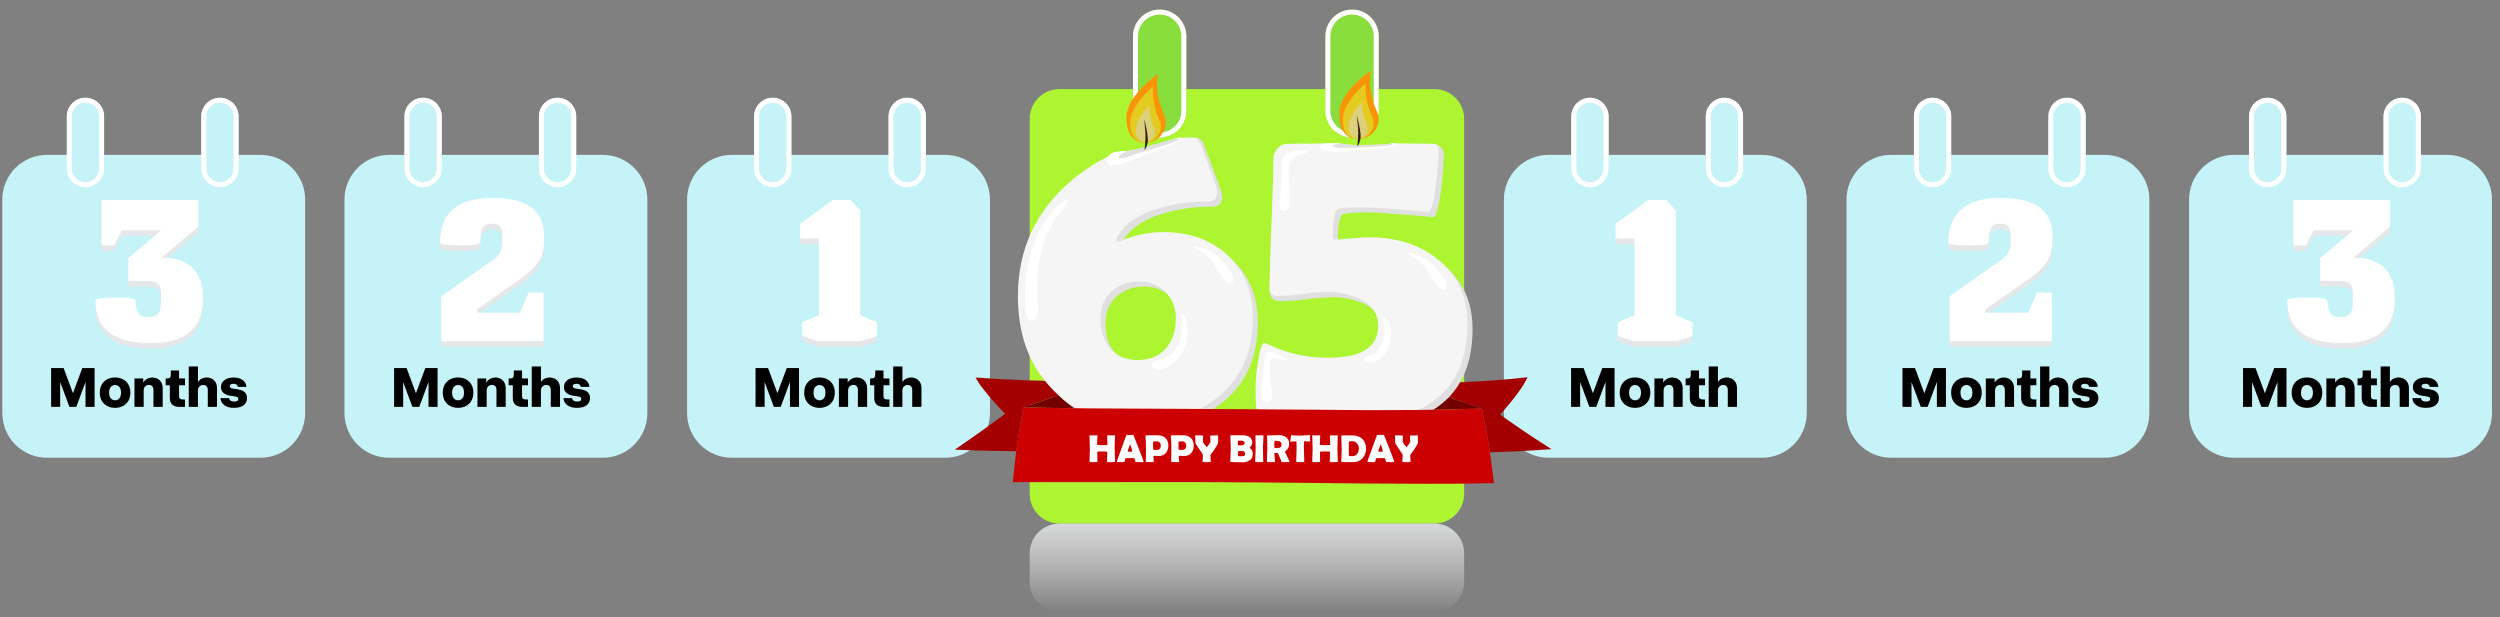
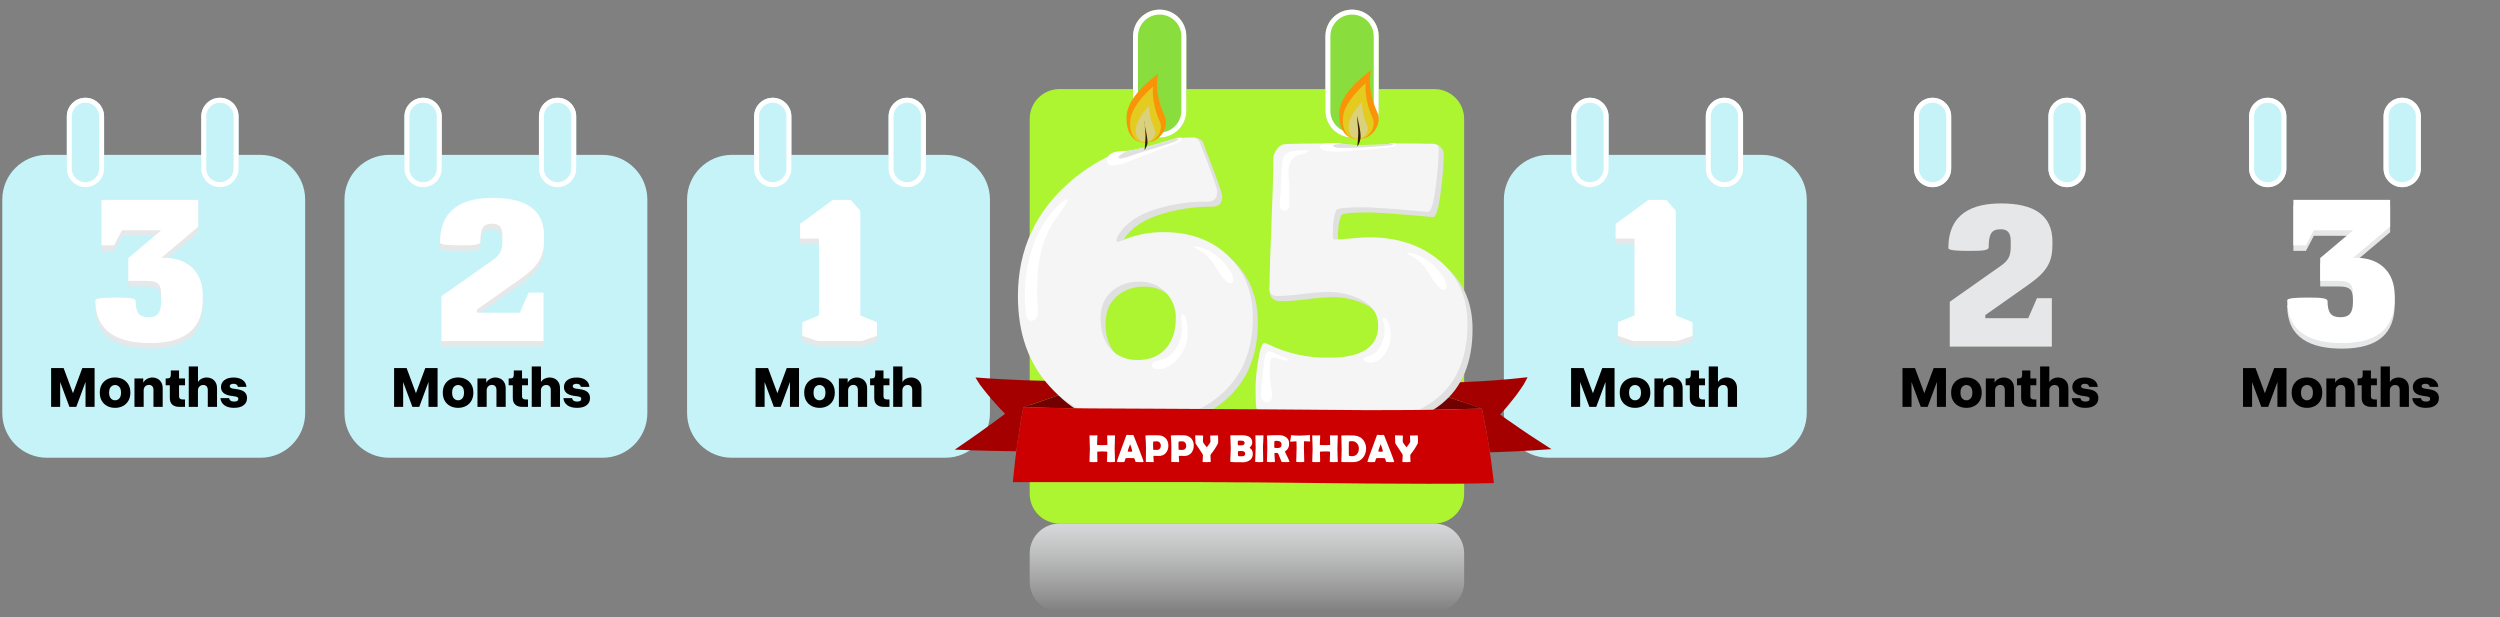
<svg xmlns="http://www.w3.org/2000/svg" version="1.1" id="Layer_1" x="0px" y="0px" viewBox="0 0 1006.98 248.68" style="enable-background:new 0 0 1006.98 248.68;" xml:space="preserve">
  <rect x="0" y="0" width="1006.98" height="248.68" fill="#808080" stroke="none" />
  <style type="text/css">
	.st0{fill:#C5F3F8;}
	.st1{enable-background:new    ;}
	.st2{fill:#E6E7E8;}
	.st3{fill:#FFFFFF;}
	.st4{fill:#ADF431;}
	.st5{opacity:0.853;fill:url(#Rectangle_1482_00000101084305733747312740000010473194871361509020_);enable-background:new    ;}
	.st6{fill:#89DD3C;}
	.st7{fill:none;stroke:#FFFFFF;stroke-width:2;}
	.st8{fill:#A50000;}
	.st9{fill:#720000;}
	.st10{fill:#E0E0E0;}
	.st11{fill:#F5F5F5;}
	.st12{fill:#F99408;}
	.st13{fill:#E3CB1F;}
	.st14{fill:#DBD07B;}
	.st15{fill:#361D07;}
	.st16{fill:#CC0000;}
</style>
  <path id="Rectangle_1487" class="st0" d="M294.75,62.38h86c9.94,0,18,8.06,18,18v86c0,9.94-8.06,18-18,18h-86c-9.94,0-18-8.06-18-18  v-86C276.75,70.44,284.81,62.38,294.75,62.38z" />
  <g class="st1">
    <path class="st2" d="M353.23,132.02v5.52l-6.32,2.08h-17.44l-6.32-2.08v-5.52l6.72-2.72V98.34h-7.6v-5.92l13.2-9.68h7.2l3.84,4.4   v42.16L353.23,132.02z" />
  </g>
  <g class="st1">
    <path class="st3" d="M353.23,129.78v5.52l-6.32,2.08h-17.44l-6.32-2.08v-5.52l6.72-2.72V96.1h-7.6v-5.92l13.2-9.68h7.2l3.84,4.4   v42.16L353.23,129.78z" />
  </g>
  <g class="st1">
    <path d="M304.33,163.88v-15.62h5.04l3.76,10.12l3.76-10.12h4.95v15.62h-3.65v-10.03l-3.72,10.03h-2.77l-3.72-9.99v9.99H304.33z" />
    <path d="M330.09,164.28c-1.19,0-2.25-0.25-3.18-0.74c-0.93-0.49-1.66-1.2-2.19-2.11c-0.53-0.92-0.79-2-0.79-3.27   c0-1.28,0.26-2.37,0.79-3.28c0.53-0.91,1.26-1.61,2.19-2.1c0.93-0.49,1.99-0.74,3.18-0.74s2.24,0.25,3.17,0.74s1.65,1.19,2.19,2.1   c0.54,0.91,0.8,2,0.8,3.28c0,1.26-0.27,2.35-0.8,3.27c-0.54,0.92-1.27,1.62-2.19,2.11S331.28,164.28,330.09,164.28z M330.09,161.24   c0.65,0,1.21-0.24,1.68-0.73c0.48-0.48,0.71-1.27,0.71-2.35c0-1.09-0.24-1.87-0.71-2.35c-0.48-0.48-1.04-0.73-1.68-0.73   c-0.63,0-1.19,0.24-1.67,0.73c-0.48,0.48-0.73,1.27-0.73,2.35c0,1.08,0.24,1.87,0.73,2.35C328.91,161,329.46,161.24,330.09,161.24z   " />
    <path d="M337.9,163.88v-11.44h3.54v1.72c0.35-0.69,0.88-1.21,1.58-1.57s1.42-0.54,2.16-0.54c0.67,0,1.32,0.16,1.95,0.47   c0.62,0.32,1.14,0.8,1.54,1.45c0.4,0.65,0.6,1.49,0.6,2.5v7.41h-3.72v-6.82c0-0.62-0.16-1.11-0.47-1.47   c-0.32-0.37-0.77-0.55-1.38-0.55c-0.59,0-1.08,0.2-1.49,0.6c-0.4,0.4-0.6,0.94-0.6,1.62v6.62H337.9z" />
    <path d="M355.88,163.88c-1.11,0-2.02-0.29-2.71-0.87c-0.69-0.58-1.03-1.49-1.03-2.74v-5.08h-1.67v-2.75h0.59   c0.56,0,0.94-0.12,1.16-0.36c0.21-0.24,0.32-0.63,0.32-1.16v-1.69h3.32v3.21h2.4v2.75h-2.4v4.31c0,0.56,0.14,0.93,0.42,1.12   c0.28,0.19,0.65,0.29,1.1,0.29h0.88v2.97H355.88z" />
    <path d="M359.77,163.88V147.6h3.72v6.29c0.38-0.63,0.89-1.1,1.53-1.4c0.64-0.3,1.31-0.45,2.01-0.45c0.69,0,1.35,0.16,1.98,0.47   c0.63,0.32,1.15,0.8,1.55,1.45c0.4,0.65,0.6,1.49,0.6,2.5v7.41h-3.72v-6.8c0-0.6-0.15-1.08-0.46-1.45   c-0.31-0.37-0.77-0.55-1.39-0.55c-0.59,0-1.09,0.2-1.5,0.6c-0.41,0.4-0.62,0.94-0.62,1.6v6.6H359.77z" />
  </g>
  <path id="Rectangle_1487-2" class="st0" d="M623.75,62.38h86c9.94,0,18,8.06,18,18v86c0,9.94-8.06,18-18,18h-86  c-9.94,0-18-8.06-18-18v-86C605.75,70.44,613.81,62.38,623.75,62.38z" />
  <g class="st1">
    <path class="st2" d="M681.72,132.02v5.52l-6.32,2.08h-17.44l-6.32-2.08v-5.52l6.72-2.72V98.34h-7.6v-5.92l13.2-9.68h7.2l3.84,4.4   v42.16L681.72,132.02z" />
  </g>
  <g class="st1">
    <path class="st3" d="M681.72,129.78v5.52l-6.32,2.08h-17.44l-6.32-2.08v-5.52l6.72-2.72V96.1h-7.6v-5.92l13.2-9.68h7.2l3.84,4.4   v42.16L681.72,129.78z" />
  </g>
  <g class="st1">
    <path d="M632.82,163.88v-15.62h5.04l3.76,10.12l3.76-10.12h4.95v15.62h-3.65v-10.03l-3.72,10.03h-2.77l-3.72-9.99v9.99H632.82z" />
    <path d="M658.58,164.28c-1.19,0-2.25-0.25-3.18-0.74s-1.66-1.2-2.19-2.11c-0.53-0.92-0.79-2-0.79-3.27c0-1.28,0.26-2.37,0.79-3.28   c0.53-0.91,1.26-1.61,2.19-2.1s1.99-0.74,3.18-0.74c1.19,0,2.24,0.25,3.17,0.74s1.65,1.19,2.19,2.1c0.54,0.91,0.8,2,0.8,3.28   c0,1.26-0.27,2.35-0.8,3.27c-0.54,0.92-1.27,1.62-2.19,2.11S659.77,164.28,658.58,164.28z M658.58,161.24   c0.65,0,1.21-0.24,1.68-0.73c0.48-0.48,0.71-1.27,0.71-2.35c0-1.09-0.24-1.87-0.71-2.35c-0.48-0.48-1.04-0.73-1.68-0.73   c-0.63,0-1.19,0.24-1.67,0.73c-0.48,0.48-0.73,1.27-0.73,2.35c0,1.08,0.24,1.87,0.73,2.35C657.4,161,657.95,161.24,658.58,161.24z" />
    <path d="M666.39,163.88v-11.44h3.54v1.72c0.35-0.69,0.88-1.21,1.58-1.57s1.42-0.54,2.16-0.54c0.67,0,1.32,0.16,1.95,0.47   c0.62,0.32,1.14,0.8,1.54,1.45c0.4,0.65,0.6,1.49,0.6,2.5v7.41h-3.72v-6.82c0-0.62-0.16-1.11-0.47-1.47   c-0.32-0.37-0.77-0.55-1.38-0.55c-0.59,0-1.08,0.2-1.49,0.6c-0.4,0.4-0.61,0.94-0.61,1.62v6.62H666.39z" />
    <path d="M684.37,163.88c-1.11,0-2.02-0.29-2.71-0.87c-0.69-0.58-1.03-1.49-1.03-2.74v-5.08h-1.67v-2.75h0.59   c0.56,0,0.94-0.12,1.16-0.36c0.21-0.24,0.32-0.63,0.32-1.16v-1.69h3.32v3.21h2.4v2.75h-2.4v4.31c0,0.56,0.14,0.93,0.42,1.12   s0.65,0.29,1.1,0.29h0.88v2.97H684.37z" />
    <path d="M688.26,163.88V147.6h3.72v6.29c0.38-0.63,0.89-1.1,1.53-1.4s1.31-0.45,2.01-0.45c0.69,0,1.35,0.16,1.98,0.47   c0.63,0.32,1.15,0.8,1.55,1.45c0.4,0.65,0.61,1.49,0.61,2.5v7.41h-3.72v-6.8c0-0.6-0.15-1.08-0.46-1.45   c-0.31-0.37-0.77-0.55-1.39-0.55c-0.59,0-1.09,0.2-1.5,0.6c-0.41,0.4-0.62,0.94-0.62,1.6v6.6H688.26z" />
  </g>
  <path id="Rectangle_1471" class="st4" d="M426.75,35.88h151c6.63,0,12,5.37,12,12v151c0,6.63-5.37,12-12,12h-151  c-6.63,0-12-5.37-12-12v-151C414.75,41.26,420.12,35.88,426.75,35.88z" />
  <linearGradient id="Rectangle_1482_00000130646367736823619970000013235145901823032979_" gradientUnits="userSpaceOnUse" x1="287.097" y1="172.793" x2="287.097" y2="171.793" gradientTransform="matrix(175 0 0 -35.486 -49739.719 6342.628)">
    <stop offset="0" style="stop-color:#E6E7E8" />
    <stop offset="1" style="stop-color:#FFFFFF;stop-opacity:0" />
  </linearGradient>
  <path id="Rectangle_1482" style="opacity:0.853;fill:url(#Rectangle_1482_00000130646367736823619970000013235145901823032979_);enable-background:new    ;" d="  M426.75,210.88h151c6.63,0,12,5.37,12,12v11.49c0,6.63-5.37,12-12,12h-151c-6.63,0-12-5.37-12-12v-11.49  C414.75,216.26,420.12,210.88,426.75,210.88z" />
  <g id="Group_1711" transform="translate(429.625 97.492)">
    <g id="Rectangle_1489" transform="translate(207.833 1369.486)">
      <path class="st6" d="M-170.35-1463.1L-170.35-1463.1c5.93,0,10.73,4.8,10.73,10.73v30.04c0,5.93-4.8,10.73-10.73,10.73l0,0    c-5.93,0-10.73-4.8-10.73-10.73v-30.04C-181.08-1458.3-176.28-1463.1-170.35-1463.1z" />
      <path class="st7" d="M-170.35-1462.1L-170.35-1462.1c5.37,0,9.73,4.36,9.73,9.73v30.04c0,5.37-4.36,9.73-9.73,9.73l0,0    c-5.37,0-9.73-4.36-9.73-9.73v-30.04C-180.08-1457.75-175.73-1462.1-170.35-1462.1z" />
    </g>
    <g id="Rectangle_1490" transform="translate(285.32 1369.486)">
      <path class="st6" d="M-170.35-1463.1L-170.35-1463.1c5.93,0,10.73,4.8,10.73,10.73v30.04c0,5.93-4.8,10.73-10.73,10.73l0,0    c-5.93,0-10.73-4.8-10.73-10.73v-30.04C-181.08-1458.3-176.28-1463.1-170.35-1463.1z" />
      <path class="st7" d="M-170.35-1462.1L-170.35-1462.1c5.37,0,9.73,4.36,9.73,9.73v30.04c0,5.37-4.36,9.73-9.73,9.73l0,0    c-5.37,0-9.73-4.36-9.73-9.73v-30.04C-180.08-1457.75-175.73-1462.1-170.35-1462.1z" />
    </g>
  </g>
  <g id="Group_1681" transform="translate(73.964 183.256)">
    <g id="Group_1680">
      <g id="Group_1677" transform="translate(0 0.111)">
        <g id="Group_1676">
          <path id="Path_976" class="st8" d="M318.94-31.32c0,0,0.74,0.04,2.03,0.13c1.3,0.06,3.09,0.27,5.33,0.37      c2.25,0.08,4.8,0.33,7.65,0.39c1.41,0.06,2.86,0.13,4.34,0.21c1.5,0.03,3.01,0.08,4.52,0.13c1.5,0.08,3.03,0.11,4.53,0.13      s2.98,0.08,4.4,0.13c2.88,0,5.54,0.12,7.84,0.13s4.22,0.05,5.56,0.09c1.34,0.03,2.11,0.01,2.11,0.01s-1.73,0.67-3.45,1.27      c-1.74,0.62-3.47,1.26-3.47,1.26s-0.34,0.12-0.93,0.35s-1.45,0.55-2.46,0.89c-2.03,0.7-4.78,1.73-7.54,2.68      c-2.74,0.92-5.56,1.98-7.65,2.66c-2.11,0.7-3.52,1.19-3.52,1.19c-1.14,6.09-1.64,9.14-2.49,15.21      c-0.14,0.99-0.21,1.49-0.34,2.48l-1.05-0.01c-0.67,0-1.63,0.01-2.78-0.04c-1.15-0.05-2.49-0.06-3.94-0.08      c-0.72-0.01-1.47-0.02-2.23-0.02c-0.76-0.03-1.53-0.06-2.31-0.08c-1.55-0.05-3.1-0.09-4.57-0.11c-1.47-0.02-2.82-0.13-4-0.17      c-2.35-0.09-3.92-0.13-3.92-0.13c1.4-0.98,2.1-1.47,3.52-2.43c0,0,1.07-0.76,2.7-1.87c0.81-0.56,1.74-1.19,2.73-1.9      c0.99-0.71,2.04-1.48,3.1-2.23c2.1-1.52,4.15-2.97,5.68-4.11s2.55-1.9,2.55-1.9s-0.69-0.72-1.73-1.78      c-1.03-1.07-2.35-2.58-3.62-4.04s-2.52-2.92-3.38-4.08c-0.86-1.13-1.44-1.88-1.44-1.88s-0.45-0.71-0.9-1.43      C319.38-30.61,318.94-31.32,318.94-31.32z" />
        </g>
      </g>
      <g id="Group_1679" transform="translate(183.58)">
        <g id="Group_1678">
          <path id="Path_977" class="st8" d="M346.67-16.29c0,0,1.04,0.73,2.58,1.86c1.55,1.1,3.63,2.51,5.77,3.98      c1.08,0.73,2.16,1.46,3.17,2.16c1.01,0.67,1.97,1.28,2.79,1.82c1.67,1.07,2.77,1.79,2.77,1.79c1.46,0.92,2.18,1.39,3.62,2.34      c0,0-1.58,0.08-3.92,0.25c-1.17,0.07-2.54,0.21-4,0.29c-1.47,0.06-3.02,0.14-4.57,0.23c-0.78,0.05-1.55,0.09-2.31,0.14      c-0.76,0.02-1.51,0.04-2.24,0.07c-1.45,0.05-2.8,0.11-3.95,0.17s-2.11,0.08-2.78,0.09s-1.05,0.02-1.05,0.02      c-0.15-0.99-0.23-1.49-0.39-2.48c-0.98-6.07-1.54-9.11-2.81-15.2c0,0-1.4-0.47-3.5-1.14c-2.07-0.64-4.88-1.68-7.59-2.57      c-2.73-0.92-5.46-1.95-7.46-2.62c-1-0.34-1.84-0.66-2.43-0.88s-0.92-0.34-0.92-0.34s-1.71-0.64-3.42-1.25      c-1.7-0.59-3.4-1.26-3.4-1.26s0.76,0.01,2.08-0.01s3.2-0.08,5.46-0.1s4.86-0.17,7.69-0.19c1.39-0.07,2.83-0.13,4.3-0.18      c0.73-0.02,1.47-0.04,2.22-0.06c0.88-0.05,1.32-0.08,2.21-0.13c1.47-0.08,2.95-0.15,4.41-0.2c1.43-0.11,2.84-0.21,4.21-0.3      c0.69-0.04,1.36-0.08,2.02-0.12c0.66-0.05,1.28-0.12,1.9-0.18c1.24-0.11,2.41-0.21,3.5-0.29c2.17-0.17,3.9-0.43,5.16-0.54      c1.25-0.12,1.96-0.19,1.96-0.19l-0.77,1.46c-0.4,0.73-0.8,1.46-0.8,1.46s-0.52,0.77-1.31,1.94c-0.4,0.58-0.87,1.28-1.4,1.99      c-0.55,0.7-1.14,1.45-1.72,2.2c-1.2,1.5-2.44,3.04-3.42,4.15C347.33-17.02,346.67-16.29,346.67-16.29z" />
        </g>
      </g>
    </g>
  </g>
  <g id="Group_1685" transform="translate(101.585 185.099)">
    <g id="Group_1684">
      <g id="Group_1682" transform="translate(155.959 0.653)">
        <path id="Path_978" class="st9" d="M332.01-20.98c0,0-1.26,0.03-3.15,0.1s-4.43,0.06-6.94,0.15c-2.52,0.07-5.05,0.04-6.93,0.1     c-0.94,0.02-1.73,0.04-2.28,0.03h-0.87c-0.41-4.02-0.59-5.64-0.87-7.86c-0.14-1.14-0.21-1.71-0.35-2.86c0,0,1.75,0.68,4.37,1.61     c1.33,0.48,2.88,1.05,4.53,1.67c1.67,0.57,3.45,1.2,5.23,1.84c1.8,0.67,3.6,1.27,5.3,1.84s3.31,1.15,4.69,1.61     c2.77,0.87,4.61,1.49,4.61,1.49s-1.83,0.07-3.66,0.16c-0.91,0.06-1.83,0.06-2.52,0.08S332.01-20.98,332.01-20.98z" />
      </g>
      <g id="Group_1683">
        <path id="Path_979" class="st9" d="M310.62-21.02c0,0,1.85-0.65,4.64-1.57c1.38-0.5,2.99-1.07,4.72-1.67     c1.71-0.59,3.53-1.21,5.35-1.89c1.8-0.66,3.6-1.29,5.29-1.88c1.67-0.63,3.24-1.2,4.59-1.68c2.66-0.94,4.44-1.62,4.44-1.62     c-0.14,1.14-0.21,1.72-0.35,2.86c-0.38,3.15-0.55,4.72-0.87,7.86h-0.88c-0.56,0.01-1.35,0-2.3-0.02c-1.9-0.05-4.46-0.01-7-0.07     c-2.54-0.07-5.11-0.04-7.01-0.1c-1.91-0.06-3.19-0.07-3.19-0.07s-0.46-0.01-1.16-0.02c-0.7-0.01-1.63,0-2.55-0.04     C312.48-20.98,310.62-21.02,310.62-21.02z" />
      </g>
    </g>
  </g>
  <path id="Path_980" class="st10" d="M496.38,104.73c-6.62-6.13-15.16-9.2-25.62-9.2c-5.9-0.06-11.74,1.14-17.14,3.52  c-0.43,0.18-0.89,0.3-1.35,0.36c-0.26,0.04-0.5-0.14-0.54-0.41c-0.01-0.04-0.01-0.09,0-0.14c0.13-0.88,0.47-1.72,0.99-2.44  c2.83-4.69,8.15-8.18,15.97-10.46c6.39-1.86,13.01-2.77,19.67-2.71c2.65,0,3.97-1.38,3.97-4.15c0-1.14-2.32-7.64-6.95-19.49  c-0.54-1.44-0.59-4.22-5.11-4.19c-2.32,0.02-4.63,0.16-6.94,0.43c-5.74,1.61-11.4,3.57-17.24,4.62c-8.17,3.6-15.76,8.42-22.49,14.29  c-14.4,12.18-21.59,27.7-21.56,46.55c0,14.91,4.24,27,12.72,36.26c8.78,9.62,20.57,14.43,35.36,14.43c13.77,0,24.84-3.55,33.2-10.64  c8.89-7.51,13.34-18.01,13.34-31.48C506.66,119.49,503.23,111.1,496.38,104.73z M471.75,142.25c-2.77,3.19-6.58,4.78-11.46,4.78  s-8.63-1.63-11.28-4.87c-2.47-3.01-3.7-6.98-3.7-11.91c0-4.57,1.47-8.18,4.42-10.82c3.12-2.71,7.15-4.13,11.28-3.97  c3.92-0.12,7.71,1.4,10.46,4.2c2.78,2.82,4.27,6.65,4.15,10.6C475.63,135.19,474.34,139.19,471.75,142.25z" />
  <path id="Path_981" class="st11" d="M494.35,102.7c-6.62-6.13-15.16-9.2-25.62-9.2c-5.9-0.06-11.74,1.14-17.14,3.52  c-0.43,0.18-0.89,0.3-1.35,0.36c-0.26,0.04-0.5-0.14-0.54-0.41c-0.01-0.04-0.01-0.09,0-0.14c0.13-0.88,0.47-1.72,0.99-2.44  c2.83-4.69,8.15-8.18,15.97-10.46c6.39-1.86,13.01-2.77,19.67-2.71c2.65,0,3.97-1.38,3.97-4.15c0-1.14-2.32-7.64-6.95-19.49  c-0.54-1.44-1.38-2.17-2.53-2.17c-2.33,0-4.63,0.09-6.88,0.26c-6.78,1.87-13.43,4.3-20.39,5.2c-1.15,0.15-2.31,0.26-3.46,0.45  c-6.72,2.84-12.96,6.69-18.52,11.42c-14.37,12.21-21.56,27.72-21.56,46.55c0,14.91,4.24,27,12.72,36.26  c8.78,9.62,20.57,14.43,35.36,14.43c13.77,0,24.84-3.55,33.2-10.64c8.9-7.52,13.35-18.01,13.35-31.48  C504.64,117.47,501.21,109.08,494.35,102.7z M469.73,140.23c-2.77,3.19-6.58,4.78-11.46,4.78c-4.87,0-8.63-1.63-11.27-4.87  c-2.47-3.01-3.7-6.98-3.7-11.91c0-4.57,1.47-8.18,4.42-10.82c3.12-2.71,7.15-4.13,11.28-3.97c3.92-0.12,7.71,1.4,10.46,4.2  c2.78,2.82,4.27,6.65,4.15,10.6C473.6,133.16,472.31,137.16,469.73,140.23L469.73,140.23z" />
  <g id="Group_1686" transform="translate(35.883 25.558)">
    <path id="Path_982" class="st10" d="M413.03,37.99c-0.01,0.22,0.05,0.43,0.16,0.61c0.14,0.16,0.32,0.27,0.53,0.33   c1.23,0.37,2.53,0.39,3.77,0.06c1.23-0.33,2.43-0.76,3.59-1.28c3.07-1.24,6.22-2.28,9.37-3.31l6.2-2.04   c1.04-0.22,1.99-0.78,2.68-1.6c0.14-0.21,0.22-0.45,0.22-0.71c-0.49,0.03-1,0.05-1.49,0.08c-6.78,1.87-13.43,4.3-20.39,5.2   c-1.15,0.15-2.31,0.26-3.46,0.45c-0.28,0.12-0.56,0.25-0.84,0.37C413.06,36.72,412.95,37.36,413.03,37.99z" />
    <path id="Path_983" class="st3" d="M410.23,39.97c0.41,1.03,1.37,1.09,2.3,1.09c3.16-0.01,6.22-1.6,9.1-2.73l9.78-3.83   c1.31-0.51,2.67-0.87,3.98-1.38c1.61-0.49,3.13-1.26,4.48-2.27c0.2-0.18,0.41-0.41,0.35-0.67c-0.06-0.19-0.22-0.32-0.42-0.35   c-0.69-0.02-1.38,0.09-2.02,0.32c-0.04,0.01-0.13,0.05-0.17,0.04c0.25,0.08,1.43-0.03,1.22,0.32c-0.36,0.62-1.53,0.94-2.14,1.19   c-1.47,0.6-2.99,1.09-4.5,1.57c-3.22,1.02-6.47,1.91-9.69,2.93c-1.53,0.49-3.04,1.05-4.55,1.58c-0.86,0.3-3.2,0.84-3.27,0.13   c-0.11-1.04,3.05-2.42,3.51-2.63c-0.18,0.08-3.62-0.29-6.04,0.76C411.38,36.36,409.33,37.71,410.23,39.97z" />
  </g>
  <g id="Group_1687" transform="translate(2.797 50.378)">
    <path id="Path_984" class="st3" d="M492.76,63.78c-0.6-0.07-1.15-0.36-1.55-0.8c-2.24-2.13-3.72-4.94-5.41-7.48   c-1.63-2.45-3.91-4.4-6.57-5.65c-0.56-0.26-1.04-0.66-1.4-1.15c1.11,0.14,2.21,0.36,3.3,0.64c1.13,0.37,2.22,0.84,3.27,1.4   c3.11,1.79,5.77,4.27,7.76,7.25c1.08,1.24,1.71,2.8,1.79,4.44c0,0.53-0.29,1.01-0.75,1.26C493.06,63.75,492.91,63.78,492.76,63.78z   " />
    <path id="Path_985" class="st3" d="M461.23,97.13c0.63,1.72,4.2,1.19,5.39,0.73c2.04-0.92,3.83-2.31,5.23-4.06   c2.4-2.77,3.72-6.3,3.73-9.96c0-1.06-0.21-8.18-2.22-7.55c-0.68,0.22-0.3,2.37-0.25,2.84c0.18,1.23,0.23,2.48,0.15,3.72   c-0.24,3.51-1.7,6.83-4.14,9.37c-1.31,1.14-2.86,1.97-4.54,2.41c-0.96,0.3-3.59,0.67-3.42,2.13   C461.16,96.89,461.19,97.02,461.23,97.13z" />
    <path id="Path_986" class="st3" d="M415.24,58.93c-0.4,4.93-0.39,9.88,0.01,14.8c0.19,1.26,0.04,2.54-0.45,3.72   c-0.59,1.12-2.1,1.85-3.17,1.17c-0.74-0.65-1.17-1.59-1.16-2.58c-0.32-2.5-0.47-5.03-0.46-7.55c0-0.55,0.01-1.11,0.03-1.66   c0.13-7.07,1.56-14.05,4.2-20.6c1.33-3.24,3.07-6.29,5.16-9.1c1.86-2.47,4.46-5.77,7.24-7.24c0.1-0.07,0.23-0.1,0.35-0.1   c0.23,0.06,0.39,0.28,0.36,0.52c-0.14,0.63-0.43,1.21-0.85,1.7l-2.41,3.38c-0.98,1.37-1.95,2.73-2.84,4.16   C417.57,45.47,415.92,52.05,415.24,58.93z" />
  </g>
  <g id="Group_1689" transform="translate(43.74)">
    <g id="Group_1688">
      <path id="Path_987" class="st12" d="M410.05,46.57c0.53-8.65,12.74-16.78,12.74-16.78s-2.17,6.27,2.5,16.78    c1.87,4.21-0.92,9.07-5.12,10.5c-1.44,0.32-2.93,0.4-4.4,0.21C411.5,56.28,409.72,51.85,410.05,46.57z" />
      <path id="Path_988" class="st13" d="M411.48,48.9c0.41-6.78,9.23-14.02,9.23-14.02s-0.95,5.78,2.71,14.02    c1.47,3.3-0.73,7.1-4.01,8.23c-1.13,0.25-2.3,0.31-3.45,0.16C412.62,56.51,411.23,53.04,411.48,48.9z" />
      <path id="Path_989" class="st14" d="M413.77,51.85c0.26-4.27,5.38-9.31,5.38-9.31c0.05,3.22,0.78,6.39,2.13,9.31    c0.77,2.06-0.28,4.35-2.34,5.11c-0.06,0.02-0.12,0.04-0.18,0.06c-0.71,0.16-1.45,0.19-2.17,0.1    C414.49,56.64,413.61,54.46,413.77,51.85z" />
    </g>
-     <path id="Path_990" class="st15" d="M417.28,48.4c0,0,0,0.19,0,0.52c-0.01,0.46,0.01,0.92,0.05,1.38c0.04,0.58,0.1,1.24,0.18,1.94   c0.05,0.7,0.15,1.44,0.15,2.18c0.02,0.36,0.01,0.73-0.01,1.09c-0.04,0.36-0.05,0.7-0.07,1.04c0.02,0.34-0.06,0.65-0.07,0.96   c-0.02,0.31-0.04,0.6-0.04,0.88c-0.1,0.62-0.16,1.24-0.19,1.87l0.09,0.05c0,0,0.11-0.15,0.27-0.44c0.09-0.14,0.18-0.32,0.28-0.53   c0.12-0.24,0.23-0.48,0.32-0.73c0.08-0.28,0.15-0.59,0.22-0.92c0.09-0.35,0.14-0.7,0.15-1.06c-0.01-0.37-0.01-0.75-0.03-1.14   c-0.02-0.39-0.09-0.77-0.13-1.15c-0.07-0.77-0.25-1.51-0.37-2.21l-0.41-1.87c-0.1-0.44-0.18-0.89-0.23-1.34   c-0.04-0.33-0.07-0.51-0.07-0.51L417.28,48.4z" />
+     <path id="Path_990" class="st15" d="M417.28,48.4c0,0,0,0.19,0,0.52c-0.01,0.46,0.01,0.92,0.05,1.38c0.04,0.58,0.1,1.24,0.18,1.94   c0.05,0.7,0.15,1.44,0.15,2.18c0.02,0.36,0.01,0.73-0.01,1.09c-0.04,0.36-0.05,0.7-0.07,1.04c0.02,0.34-0.06,0.65-0.07,0.96   c-0.02,0.31-0.04,0.6-0.04,0.88c-0.1,0.62-0.16,1.24-0.19,1.87l0.09,0.05c0,0,0.11-0.15,0.27-0.44c0.09-0.14,0.18-0.32,0.28-0.53   c0.12-0.24,0.23-0.48,0.32-0.73c0.08-0.28,0.15-0.59,0.22-0.92c-0.01-0.37-0.01-0.75-0.03-1.14   c-0.02-0.39-0.09-0.77-0.13-1.15c-0.07-0.77-0.25-1.51-0.37-2.21l-0.41-1.87c-0.1-0.44-0.18-0.89-0.23-1.34   c-0.04-0.33-0.07-0.51-0.07-0.51L417.28,48.4z" />
  </g>
  <path id="Path_991" class="st10" d="M593.13,132.52c0,26.72-16.47,40.09-49.41,40.09c-6.42-0.12-12.83-0.63-19.19-1.52  c-10.4-1.31-17.8-2.18-18.58-7.41c-0.12-0.8,1.81-0.78,1.81-5.32c0.07-3.36,0.37-6.72,0.9-10.04c0.78-5.38,1.67-8.07,2.69-8.07  c0.54,0.08,1.06,0.26,1.52,0.54c7.63,3.69,16.01,5.53,24.48,5.38c13.21,0,19.82-4.3,19.82-12.91c0-4.72-2.42-8.28-7.26-10.67  c-4.22-2.01-8.86-3-13.54-2.87c-3.32,0.08-6.62,0.35-9.91,0.81c-3.29,0.45-6.59,0.72-9.91,0.81c-2.09,0-5.19-0.09-5.19-4.72  c0-5.74,2.3-12.64,2.81-24.42c0.51-11.78,0.76-20.54,0.76-26.28c0.05-1.29,0.51-2.53,1.3-3.54c0.66-1.07,1.7-1.86,2.91-2.2  c1.31-0.24,12.36-0.36,27.67-0.36c17.4,0,24.03-1.88,30.01-1.88c3.71,0,4.73,2.81,4.73,4.12c-0.09,4.68-0.45,9.35-1.08,13.99  c-0.9,7.59-1.97,11.39-3.23,11.39l-0.99-0.09c-13.51-1.2-21.94-1.79-25.29-1.79c-6.58,0-10.1,0.36-10.58,1.08  c-1.02,1.79-1.53,5.17-1.52,10.13c-0.04,0.63,0.12,1.26,0.45,1.79c1.49,0,3.85-0.15,7.08-0.45c3.05-0.3,5.41-0.45,7.08-0.45  c11.12,0,20.36,2.96,27.71,8.88C589.16,112.85,593.13,121.52,593.13,132.52z" />
  <path id="Path_992" class="st11" d="M579.15,104.46c-7.35-5.92-16.59-8.88-27.71-8.88c-1.67,0-4.04,0.15-7.08,0.45  c-3.23,0.3-5.59,0.45-7.08,0.45c-0.33-0.54-0.49-1.16-0.45-1.79c0-4.96,0.51-8.34,1.52-10.13c0.48-0.72,4.01-1.08,10.58-1.08  c3.35,0,11.78,0.6,25.29,1.79l0.99,0.09c1.26,0,2.33-3.8,3.23-11.39c0.62-4.64,0.98-9.31,1.08-13.99c0-1.31-0.81-2-2.42-2.06  c-3.91-0.08-7.55-0.13-16.34-0.16c-1.41,0.24-2.84,0.41-4.27,0.49c-0.94,0.05-1.89,0.07-2.84,0.08l-4.95,0.09  c-0.94,0.02-1.88,0.03-2.83,0.01c-2.21-0.09-4.41-0.31-6.58-0.68c-11.82,0.03-21.04,0.14-22.19,0.35c-1.21,0.34-2.25,1.13-2.91,2.2  c-0.79,1.02-1.25,2.25-1.3,3.54c0,5.74-0.25,14.5-0.76,26.27c-0.51,11.78-0.76,20.54-0.76,26.27c0,1.91,1.05,2.87,3.14,2.87  c3.32-0.08,6.62-0.35,9.91-0.81c3.29-0.45,6.59-0.72,9.91-0.81c4.68-0.13,9.32,0.86,13.54,2.87c4.84,2.39,7.26,5.95,7.26,10.67  c0,8.61-6.61,12.91-19.82,12.91c-8.47,0.15-16.86-1.69-24.48-5.38c-0.47-0.28-0.99-0.46-1.52-0.54c-1.02,0-1.91,2.69-2.69,8.07  c-0.53,3.32-0.83,6.68-0.9,10.04c0,4.54,0.12,7.2,0.36,7.98c0.54,1.85,6.01,3.44,16.41,4.75c6.36,0.89,12.77,1.4,19.19,1.52  c32.94,0,49.41-13.36,49.41-40.09C591.08,119.47,587.11,110.8,579.15,104.46z" />
  <g id="Group_1691" transform="translate(25.919 29.252)">
    <path id="Path_993" class="st10" d="M509.49,29.37c-0.26,0.14-0.42,0.41-0.4,0.71c0.08,0.39,0.58,0.5,0.99,0.52   c0.46,0.02,0.92,0.04,1.38,0.06c6.87,0.26,13.75-0.01,20.58-0.81c1.14-0.06,2.27-0.28,3.36-0.65c0.22-0.09,0.4-0.26,0.48-0.49   c0.01-0.07,0.01-0.13,0-0.2c-0.12,0-0.24-0.14-0.36-0.14c-1.41,0.24-3.52,0.54-4.95,0.62c-0.94,0.05-1.89,0.07-2.84,0.08   l-4.95,0.09c-0.94,0.02-1.88,0.03-2.83,0.01c-2.21-0.09-4.41-0.31-6.59-0.68h-0.84c-0.65,0.15-1.29,0.31-1.93,0.46   C510.21,29.03,509.83,29.17,509.49,29.37z" />
    <path id="Path_994" class="st3" d="M505.71,30.02c-0.13,1.76,6.46,1.92,9.03,1.75c6.5-0.44,13-0.89,19.46-1.73   c0.69-0.07,1.35-0.28,1.96-0.61c0.14-0.08,0.25-0.2,0.32-0.34c0.06-0.13,0.07-0.29,0.02-0.42c-0.07-0.11-0.18-0.2-0.3-0.24   c-0.73-0.06-1.47,0.02-2.17,0.22c0.23,0.13,1.18,0.09,1.18,0.34s-2.71,0.48-3.57,0.54c-0.98,0.08-1.96,0.15-2.94,0.21   c-3.43,0.24-6.86,0.48-10.29,0.57c-1.42,0.04-2.84,0.06-4.26-0.01c-0.95,0.04-1.91-0.1-2.8-0.44c-0.15-0.08-0.34-0.19-0.33-0.39   c0.03-0.54,1.85-0.67,3.25-0.84c-1.13-0.2-2.29-0.27-3.44-0.2C509.08,28.46,505.85,28.13,505.71,30.02z" />
  </g>
  <g id="Group_1692" transform="translate(2.14 32.134)">
    <path id="Path_995" class="st3" d="M579.3,84.6c-0.6-0.07-1.15-0.36-1.55-0.8c-2.24-2.13-3.72-4.95-5.41-7.48   c-1.63-2.45-3.91-4.4-6.58-5.65c-0.56-0.26-1.04-0.66-1.4-1.15c1.11,0.14,2.22,0.36,3.31,0.64c1.13,0.37,2.23,0.84,3.27,1.41   c3.11,1.79,5.77,4.27,7.77,7.25c1.08,1.24,1.71,2.81,1.79,4.45c0,0.53-0.29,1.01-0.75,1.26C579.6,84.58,579.45,84.61,579.3,84.6z" />
    <path id="Path_996" class="st3" d="M549.96,111.01c0.86-0.26,1.63-0.74,2.24-1.4c0.87-0.88,1.58-1.91,2.09-3.04   c0.71-1.57,1.16-3.24,1.32-4.95c0.11-1.83-0.21-3.67-0.92-5.36c-0.05-0.15-0.09-0.35,0.04-0.45c0.04-0.03,0.08-0.05,0.13-0.05   c0.49-0.05,0.97,0.17,1.24,0.59c2.3,3.11,2.41,7.12,1.22,10.71c-0.47,1.31-1.11,2.56-1.89,3.71c-0.79,1.15-1.9,2.05-3.18,2.6   c-1.22,0.63-2.63,0.76-3.94,0.38c-0.5-0.15-1.55-1.01-1.12-1.64c0.08-0.1,0.18-0.18,0.3-0.23   C548.29,111.52,549.11,111.23,549.96,111.01z" />
    <path id="Path_997" class="st3" d="M509.47,114.74c-0.03,0.48-0.08,0.96-0.1,1.44c-0.08,1.5-0.06,3.01,0.05,4.51   c0.14,1.74,0.5,3.42,0.77,5.15c0.23,1.46,0.11,3.68-1.72,3.99c-1.57,0.27-2.84-1.47-2.76-2.91c0.3-4.99,0.96-9.94,1.56-14.9   c0.03-0.63,0.2-1.24,0.49-1.8c1.02-1.63,3.1-0.28,4.33,0.28c0.89,0.41,1.78,0.83,2.68,1.22c0.35,0.15,2.33,0.65,1.64,1.26   c-0.43,0.38-1.17,0.05-1.63-0.08c-0.64-0.17-1.28-0.32-1.91-0.49c-0.6-0.23-1.23-0.38-1.88-0.45c-0.46-0.03-0.9,0.15-1.21,0.48   c-0.29,0.45-0.4,0.99-0.3,1.51C509.49,114.22,509.48,114.48,509.47,114.74z" />
    <path id="Path_998" class="st3" d="M513.82,42.22c-0.04,1-0.08,1.99-0.14,2.99c-0.08,1.51-0.31,3.03-0.38,4.54   c-0.04,0.98,0.07,2.42,1.14,2.83c0.72,0.26,1.53,0.12,2.12-0.38c0.75-0.62,0.61-1.35,0.62-2.26c0.03-2.45-0.06-4.9-0.06-7.34   c0-3.36-1.22-7.61,1.13-10.47c0.95-1.14,2.29-1.9,3.76-2.14c0.45-0.08,3.29-0.62,2.45-1.49c-0.12-0.09-0.27-0.13-0.42-0.11   c-1.45,0.02-2.9,0.11-4.34,0.26c-1.03,0.07-2.05,0.3-3,0.71c-2.45,1.17-2.36,4.07-2.54,6.42C513.98,37.91,513.9,40.07,513.82,42.22   z" />
  </g>
  <g id="Group_1694" transform="translate(33.726)">
    <g id="Group_1693">
      <path id="Path_999" class="st12" d="M505.75,45.17c0.53-8.66,12.75-16.8,12.75-16.8s-2.17,6.27,2.5,16.8    c1.87,4.21-0.93,9.07-5.12,10.5c-1.44,0.32-2.93,0.39-4.4,0.21C507.2,54.89,505.42,50.46,505.75,45.17z" />
      <path id="Path_1000" class="st13" d="M507.18,47.51c0.41-6.78,9.24-14.03,9.24-14.03s-0.95,5.78,2.71,14.03    c1.47,3.3-0.73,7.11-4.02,8.23c-1.13,0.25-2.3,0.31-3.45,0.16C508.32,55.12,506.93,51.65,507.18,47.51z" />
      <path id="Path_1001" class="st14" d="M509.47,50.46c0.26-4.27,5.38-9.32,5.38-9.32c0.05,3.22,0.78,6.4,2.14,9.32    c0.77,2.06-0.29,4.35-2.35,5.12c-0.06,0.02-0.12,0.04-0.18,0.06c-0.71,0.16-1.45,0.19-2.17,0.1    C510.19,55.25,509.31,53.07,509.47,50.46z" />
    </g>
    <path id="Path_1002" class="st15" d="M512.98,47c0,0,0,0.19,0,0.52c-0.01,0.46,0.01,0.92,0.05,1.38c0.04,0.58,0.1,1.24,0.18,1.94   c0.05,0.7,0.15,1.44,0.15,2.18c0.02,0.36,0.01,0.73-0.01,1.09c-0.04,0.36-0.05,0.71-0.07,1.04c0.02,0.34-0.06,0.65-0.07,0.96   c-0.02,0.31-0.04,0.6-0.04,0.88c-0.1,0.62-0.16,1.24-0.19,1.87l0.09,0.05c0,0,0.11-0.15,0.27-0.44c0.09-0.14,0.18-0.32,0.28-0.53   c0.12-0.24,0.23-0.48,0.32-0.73c0.08-0.28,0.15-0.59,0.22-0.93c0.09-0.35,0.14-0.7,0.15-1.06c-0.01-0.37-0.01-0.75-0.03-1.14   s-0.09-0.77-0.13-1.15c-0.08-0.77-0.25-1.51-0.37-2.21c-0.15-0.68-0.29-1.32-0.41-1.87c-0.1-0.44-0.18-0.89-0.23-1.34   c-0.04-0.33-0.07-0.51-0.07-0.51L512.98,47z" />
  </g>
  <path id="Path_1003" class="st16" d="M407.97,194.21c0.11-1.21,0.17-1.82,0.3-3.04c0.98-9.48,1.64-14.25,3.33-23.79  c0.23-1.32,0.35-1.98,0.6-3.3c18.21,0.44,36.42,0.5,54.64,0.55c27.43,0.08,54.86,0.36,82.3,0.56c7.93,0,15.88,0,23.84-0.08  c7.97-0.05,15.94-0.26,23.9-0.62c0.28,1.32,0.41,1.98,0.67,3.3c1.9,9.53,2.66,14.3,3.82,23.78c0.15,1.21,0.22,1.82,0.36,3.03  c-9.05,0.21-17.87,0.3-26.45,0.26c-8.6-0.01-17-0.07-25.28-0.11c-14.07-0.17-28.13-0.29-42.2-0.43c-3.48,0.02-6.95-0.1-10.43-0.05  c-2.09-0.04-3.13-0.05-5.22-0.05c-1.04,0-1.57,0-2.61,0.01c-1.05-0.02-1.57-0.03-2.62-0.04c-6.98,0.03-13.99-0.08-21.07-0.03  C446.57,194.19,427.27,194.25,407.97,194.21z" />
  <g id="Group_1696" transform="translate(128.198 206.471)">
    <path id="Path_1004" class="st3" d="M320.91-20.61c0,0.11-0.02,0.17-0.07,0.2c-0.07,0.03-0.14,0.04-0.21,0.04   c-0.31,0.03-0.75,0.05-1.32,0.05c-0.47,0.01-0.94,0-1.41-0.05c-0.14-0.03-0.21-0.1-0.21-0.21c0-0.4,0.02-1.01,0.06-1.82   s0.06-1.42,0.06-1.82c0-0.2-0.06-0.31-0.17-0.35c-0.62-0.06-1.24-0.08-1.85-0.06c-0.62-0.02-1.25,0-1.87,0.06   c-0.11,0.03-0.17,0.14-0.17,0.35c0,0.4,0.01,1,0.04,1.79s0.04,1.39,0.04,1.79c0.02,0.13-0.08,0.25-0.21,0.27c0,0,0,0,0,0   c-0.48,0.04-0.96,0.06-1.44,0.05c-0.44,0.01-0.88,0-1.32-0.05c-0.15-0.03-0.22-0.11-0.22-0.24c0-0.55,0.03-1.39,0.08-2.5   c0.05-1.11,0.08-1.95,0.08-2.51c0-0.59-0.03-1.48-0.08-2.67s-0.08-2.08-0.08-2.67c0-0.11,0.05-0.17,0.16-0.17   c0.16,0,0.4,0.01,0.72,0.02c0.32,0.02,0.56,0.02,0.72,0.02s0.41-0.01,0.74-0.02c0.33-0.02,0.58-0.02,0.74-0.02   c0.09,0,0.13,0.05,0.13,0.14c0,0.38-0.03,0.96-0.09,1.72c-0.06,0.76-0.08,1.34-0.08,1.72c0,0.18,0.05,0.28,0.14,0.32   c1.29,0.08,2.58,0.08,3.86,0c0.12-0.03,0.18-0.14,0.18-0.32c0-0.37-0.02-0.92-0.05-1.67c-0.04-0.74-0.05-1.3-0.05-1.67   c0-0.16,0.06-0.24,0.19-0.24c0.15,0,0.38,0.01,0.68,0.02c0.3,0.02,0.53,0.02,0.69,0.02c0.15,0,0.38-0.01,0.68-0.02   c0.3-0.02,0.53-0.02,0.69-0.02c0.15,0,0.22,0.06,0.22,0.18c0,0.59-0.02,1.47-0.07,2.66c-0.05,1.19-0.07,2.07-0.07,2.67   c0,0.56,0.03,1.39,0.08,2.51S320.91-21.16,320.91-20.61z" />
    <path id="Path_1005" class="st3" d="M332.43-20.57c0,0.09-0.06,0.16-0.19,0.19c-0.47,0.06-0.95,0.08-1.43,0.06   c-0.47,0.01-0.94-0.01-1.41-0.06c-0.17-0.03-0.3-0.17-0.33-0.35c-0.05-0.42-0.19-0.82-0.41-1.18c-0.68-0.06-1.37-0.08-2.05-0.05   c-0.46-0.03-0.93-0.01-1.39,0.07c-0.15,0.25-0.25,0.53-0.29,0.82c-0.1,0.42-0.21,0.65-0.35,0.69c-0.58,0.06-1.16,0.08-1.75,0.06   c-0.78,0-1.17-0.07-1.17-0.22c0-0.13,0.58-1.77,1.73-4.9c1.25-3.39,1.93-5.25,2.04-5.59c0.06-0.19,0.13-0.29,0.21-0.29   c0.14,0,0.35,0.01,0.64,0.04c0.29,0.02,0.51,0.04,0.65,0.04c0.14,0,0.34-0.01,0.61-0.03c0.27-0.02,0.47-0.03,0.6-0.03   c0.1,0,0.19,0.08,0.27,0.25c0.25,0.53,0.98,2.37,2.19,5.52C331.82-22.36,332.43-20.71,332.43-20.57z M326.99-27.55   c-0.11,0.22-0.29,0.71-0.54,1.46c-0.18,0.45-0.32,0.92-0.41,1.4c0,0.09,0.15,0.14,0.46,0.15c0.16,0.01,0.42,0.02,0.78,0.02   c0.34,0,0.52-0.04,0.56-0.12c0.01-0.03,0.02-0.07,0.01-0.11c-0.07-0.48-0.19-0.95-0.35-1.4C327.36-26.63,327.19-27.1,326.99-27.55   L326.99-27.55z" />
    <path id="Path_1006" class="st3" d="M342.4-27.03c0.05,1.08-0.3,2.15-0.98,3c-0.72,0.82-1.78,1.27-2.87,1.22   c-0.2,0-0.51-0.01-0.92-0.03c-0.41-0.02-0.72-0.04-0.92-0.04c-0.22,0-0.33,0.1-0.33,0.28c0,0.24,0.02,0.59,0.07,1.05   s0.07,0.81,0.07,1.04c0,0.12-0.05,0.18-0.16,0.18c-0.31,0-0.78-0.01-1.4-0.03s-1.09-0.03-1.4-0.03c-0.11,0.01-0.21-0.06-0.22-0.17   c0-0.02,0-0.03,0-0.05c0-0.57,0.01-1.42,0.03-2.56s0.03-1.99,0.03-2.56c0-1.6-0.07-3.29-0.21-5.06l-0.01-0.11   c-0.01-0.1,0.07-0.16,0.23-0.18c0.4-0.05,1.28-0.08,2.64-0.08c0.8,0,1.57,0.01,2.31,0.03c1.09-0.01,2.14,0.4,2.93,1.14   C342.03-29.19,342.44-28.13,342.4-27.03z M339.34-26.91c0.13-0.85-0.45-1.65-1.3-1.78c-0.15-0.02-0.29-0.02-0.44-0.01   c-0.82,0-1.25,0.05-1.29,0.14c-0.06,0.59-0.08,1.18-0.05,1.77c0,0.16,0.01,0.39,0.02,0.7s0.02,0.54,0.02,0.7   c0,0.1,0.46,0.15,1.38,0.15c0.81,0.11,1.55-0.45,1.66-1.26C339.36-26.63,339.36-26.77,339.34-26.91L339.34-26.91z" />
    <path id="Path_1007" class="st3" d="M352.63-27.03c0.05,1.08-0.3,2.15-0.97,3c-0.72,0.82-1.78,1.27-2.88,1.22   c-0.2,0-0.51-0.01-0.92-0.03c-0.41-0.02-0.72-0.04-0.92-0.04c-0.2,0-0.33,0.1-0.33,0.28c0,0.24,0.02,0.59,0.07,1.05   c0.05,0.47,0.07,0.81,0.07,1.04c0,0.12-0.05,0.18-0.16,0.18c-0.31,0-0.78-0.01-1.4-0.03c-0.62-0.02-1.09-0.03-1.4-0.03   c-0.11,0.01-0.21-0.07-0.22-0.18c0-0.02,0-0.03,0-0.05c0-0.57,0.01-1.42,0.03-2.56s0.03-1.99,0.03-2.56c0-1.6-0.07-3.29-0.21-5.06   l-0.01-0.11c-0.01-0.1,0.07-0.16,0.23-0.18c0.4-0.05,1.28-0.08,2.64-0.08c0.8,0,1.57,0.01,2.31,0.03c1.09-0.01,2.14,0.4,2.93,1.14   C352.27-29.19,352.68-28.13,352.63-27.03z M349.57-26.91c0.13-0.85-0.45-1.65-1.3-1.78c-0.15-0.02-0.29-0.02-0.44-0.01   c-0.82,0-1.25,0.05-1.29,0.14c-0.06,0.59-0.08,1.18-0.05,1.77c0,0.16,0.01,0.39,0.02,0.7s0.02,0.54,0.02,0.7   c0,0.1,0.46,0.15,1.38,0.15c0.81,0.11,1.55-0.45,1.66-1.26C349.59-26.63,349.59-26.77,349.57-26.91L349.57-26.91z" />
    <path id="Path_1008" class="st3" d="M362.47-28.35c0,0.2-0.04,0.4-0.12,0.58c-0.77,1.48-1.69,2.88-2.74,4.18   c-0.14,0.16-0.23,0.37-0.24,0.58c0,0.27,0.02,0.68,0.05,1.22s0.05,0.95,0.05,1.21c0,0.09-0.02,0.15-0.06,0.17   c-0.07,0.02-0.14,0.03-0.21,0.04c-0.46,0.04-0.92,0.06-1.38,0.05c-0.47,0.01-0.95,0-1.42-0.05c-0.14-0.02-0.21-0.1-0.21-0.22   c0-0.27,0.02-0.68,0.07-1.24c0.05-0.56,0.07-0.97,0.07-1.25c-0.01-0.19-0.07-0.37-0.18-0.53c-0.62-0.87-1.5-2.21-2.65-4.02   c-0.1-0.15-0.16-0.32-0.18-0.49c0-0.31-0.02-0.77-0.05-1.38s-0.05-1.07-0.05-1.38c0-0.17,0.05-0.25,0.15-0.25   c0.31,0,0.79,0.01,1.42,0.04s1.11,0.04,1.43,0.04c0.12,0,0.18,0.04,0.18,0.11c0,0.26-0.01,0.65-0.04,1.18s-0.04,0.92-0.04,1.18   c0.15,0.42,0.38,0.82,0.68,1.15c0.36,0.48,0.65,0.85,0.88,1.11c0.21-0.25,0.49-0.61,0.84-1.1c0.28-0.33,0.51-0.71,0.66-1.11   c0-0.26-0.02-0.64-0.06-1.16c-0.04-0.52-0.06-0.91-0.06-1.16c0-0.11,0.02-0.17,0.07-0.18h0.19c0.31,0,0.77-0.01,1.38-0.04   s1.08-0.04,1.39-0.04c0.1,0,0.15,0.11,0.15,0.33c0,0.27,0.01,0.68,0.02,1.22C362.47-29.04,362.47-28.63,362.47-28.35z" />
    <path id="Path_1009" class="st3" d="M376.42-23.69c0.03,0.87-0.29,1.71-0.88,2.34c-0.98,0.82-2.26,1.2-3.53,1.07   c-0.13,0-0.31,0-0.55-0.01h-0.54c-1.12,0.03-2.25,0-3.36-0.11c-0.15-0.03-0.22-0.11-0.22-0.24c0-0.55,0.03-1.38,0.1-2.48   c0.07-1.11,0.1-1.94,0.1-2.49c0-0.59-0.03-1.71-0.09-3.34c-0.02-0.42-0.05-1.05-0.09-1.89l-0.01-0.11   c-0.01-0.1,0.08-0.16,0.24-0.18c0.17-0.02,0.76-0.03,1.77-0.03c1.63,0,2.58,0,2.86,0.01c0.96-0.02,1.92,0.19,2.78,0.61   c0.82,0.54,1.28,1.48,1.19,2.46c-0.01,0.34-0.11,0.67-0.28,0.96c-0.15,0.26-0.32,0.5-0.52,0.72c-0.08,0.11-0.18,0.21-0.28,0.29   c0,0.04,0.07,0.09,0.2,0.17c0.38,0.23,0.67,0.57,0.84,0.97C376.33-24.56,376.42-24.13,376.42-23.69z M373.12-28.01   c0.02-0.41-0.26-0.78-0.66-0.87c-0.4-0.09-0.8-0.13-1.21-0.11c-0.55,0-0.83,0.04-0.83,0.12c0,0.1-0.01,0.24-0.03,0.44   c-0.02,0.2-0.03,0.34-0.03,0.44c0,0.51,0.04,0.8,0.13,0.86c0.32,0.07,0.65,0.1,0.97,0.07C372.57-27.06,373.12-27.38,373.12-28.01   L373.12-28.01z M373.35-23.72c0.03-0.4-0.2-0.78-0.58-0.93c-0.39-0.12-0.79-0.18-1.2-0.15c-0.36-0.03-0.72-0.01-1.07,0.07   c-0.12,0.64-0.11,1.3,0.02,1.94c0.36,0.1,0.73,0.14,1.1,0.1c0.39,0.02,0.79-0.02,1.17-0.13C373.15-22.96,373.39-23.33,373.35-23.72   L373.35-23.72z" />
    <path id="Path_1010" class="st3" d="M380.51-26.04c0,0.6,0.02,1.51,0.05,2.72s0.05,2.12,0.05,2.72c0,0.1-0.02,0.17-0.07,0.19   c-0.07,0.01-0.13,0.02-0.2,0.03c-0.44,0.05-0.89,0.07-1.33,0.06c-0.48,0.01-0.95-0.01-1.43-0.06c-0.15-0.03-0.22-0.11-0.22-0.24   c0,0.08,0.02-0.37,0.07-1.35c0.09-2.07,0.14-3.43,0.14-4.08c0-0.55-0.02-1.37-0.05-2.46s-0.05-1.91-0.05-2.46   c0-0.11,0.06-0.17,0.18-0.17c0.16,0,0.4,0.01,0.72,0.02c0.32,0.02,0.56,0.02,0.72,0.02s0.39-0.01,0.7-0.02   c0.31-0.02,0.54-0.02,0.7-0.02c0.16,0,0.22,0.06,0.22,0.17c0,0.55-0.03,1.37-0.09,2.46C380.53-27.41,380.5-26.59,380.51-26.04z" />
    <path id="Path_1011" class="st3" d="M391.21-20.46c0,0.04-0.05,0.06-0.15,0.08c-0.49,0.04-0.98,0.06-1.46,0.05   c-0.46,0.01-0.91-0.01-1.36-0.05c-0.07,0-0.13-0.02-0.19-0.04c-0.05-0.04-0.09-0.09-0.11-0.15c-0.08-0.2-0.19-0.5-0.34-0.89   c-0.2-0.51-0.51-1.26-0.93-2.26c-0.13-0.22-0.38-0.35-0.64-0.33c0.15,0.01-0.11,0.01-0.79,0.01c-0.08,0-0.11,0.13-0.11,0.39   c0,0.35,0.03,0.87,0.1,1.56c0.06,0.69,0.1,1.21,0.1,1.56c0,0.09-0.02,0.14-0.07,0.15l-0.21,0.02c-0.3,0.02-0.77,0.03-1.41,0.03   c-0.44,0.01-0.88,0-1.32-0.05c-0.15-0.03-0.22-0.11-0.22-0.24c0-0.56,0.03-1.41,0.08-2.55c0.05-1.13,0.08-1.99,0.08-2.55   c0-2.16-0.05-3.85-0.15-5.06l-0.01-0.11c-0.01-0.09,0.08-0.15,0.24-0.18s0.95-0.06,2.34-0.09c0.95-0.02,1.7-0.03,2.26-0.03   c1.01-0.04,2.01,0.23,2.85,0.79c0.83,0.58,1.3,1.55,1.25,2.57c0.03,0.61-0.08,1.22-0.32,1.79c-0.28,0.52-0.69,0.97-1.19,1.3   c-0.12,0.08-0.18,0.16-0.18,0.23c0-0.01,0.31,0.64,0.94,1.92C390.65-21.9,390.96-21.19,391.21-20.46z M387.99-27.33   c0.06-0.51-0.18-1.02-0.61-1.3c-0.46-0.21-0.98-0.31-1.49-0.28c-0.49,0-0.74,0.07-0.77,0.22c-0.04,0.5-0.06,1-0.05,1.5   c0,0.12,0,0.29,0.01,0.52s0.01,0.4,0.01,0.51c0,0.02,0.08,0.05,0.24,0.08c0.33,0.05,0.65,0.07,0.98,0.07   C387.43-26,387.99-26.44,387.99-27.33z" />
    <path id="Path_1012" class="st3" d="M399.54-28.79c0,0.1-0.06,0.15-0.17,0.15c-0.19,0-0.96-0.04-2.31-0.11   c-0.03,1.29-0.05,2.2-0.05,2.71c0,0.6,0.02,1.51,0.07,2.72c0.05,1.21,0.07,2.12,0.07,2.72c0,0.1-0.02,0.16-0.07,0.18   c-0.07,0.02-0.14,0.03-0.21,0.04c-0.45,0.05-0.9,0.07-1.35,0.06c-0.46,0.01-0.93-0.01-1.39-0.06c-0.12-0.01-0.22-0.11-0.22-0.24   c0,0,0,0,0,0c0-0.6,0.03-1.51,0.08-2.71s0.08-2.11,0.08-2.71c0-0.4-0.02-1.29-0.06-2.67c-1.02,0.1-1.84,0.15-2.45,0.15   c-0.08,0-0.12-0.03-0.12-0.08c0.02-0.2,0.06-0.4,0.11-0.59c0.08-0.36,0.13-0.58,0.14-0.65c0.02-0.24,0.03-0.48,0.05-0.72   c0.04-0.38,0.1-0.57,0.18-0.58l0.11,0.01c1.22,0.13,2.45,0.18,3.67,0.16c0.46,0,1.31-0.05,2.55-0.15l1-0.08   c0.06-0.01,0.12,0,0.18,0.02c0.02,0.01,0.03,0.06,0.03,0.15c0,0.14-0.01,0.33-0.02,0.58c-0.01,0.27-0.02,0.46-0.02,0.58   c0.01,0.19,0.02,0.38,0.05,0.56C399.52-29.16,399.53-28.98,399.54-28.79z" />
    <path id="Path_1013" class="st3" d="M410.65-20.61c0,0.11-0.02,0.17-0.07,0.2c-0.07,0.03-0.14,0.04-0.21,0.04   c-0.31,0.03-0.75,0.05-1.32,0.05c-0.47,0.01-0.94,0-1.42-0.05c-0.14-0.03-0.21-0.1-0.21-0.21c0-0.4,0.02-1.01,0.06-1.82   s0.06-1.42,0.06-1.82c0-0.2-0.06-0.32-0.17-0.35c-0.62-0.06-1.24-0.08-1.86-0.06c-0.62-0.02-1.25,0-1.87,0.06   c-0.11,0.03-0.17,0.14-0.17,0.35c0,0.4,0.01,1,0.04,1.79s0.04,1.39,0.04,1.79c0.02,0.13-0.08,0.25-0.21,0.27   c-0.48,0.04-0.96,0.06-1.44,0.05c-0.44,0.01-0.88,0-1.32-0.05c-0.15-0.03-0.22-0.11-0.22-0.24c0-0.55,0.03-1.39,0.08-2.5   s0.08-1.95,0.08-2.51c0-0.59-0.03-1.48-0.08-2.67s-0.08-2.08-0.08-2.67c0-0.11,0.05-0.17,0.16-0.17c0.16,0,0.4,0.01,0.72,0.02   s0.56,0.02,0.72,0.02s0.41-0.01,0.74-0.02s0.58-0.02,0.74-0.02c0.09,0,0.13,0.05,0.13,0.14c0,0.38-0.03,0.96-0.08,1.72   c-0.06,0.76-0.08,1.34-0.08,1.72c0,0.18,0.05,0.28,0.14,0.32c1.29,0.08,2.58,0.08,3.86,0c0.12-0.03,0.18-0.14,0.18-0.32   c0-0.37-0.02-0.92-0.05-1.67s-0.05-1.3-0.05-1.67c0-0.16,0.06-0.24,0.19-0.24c0.15,0,0.37,0.01,0.68,0.02s0.53,0.02,0.69,0.02   s0.37-0.01,0.68-0.02s0.53-0.02,0.69-0.02s0.22,0.06,0.22,0.18c0,0.59-0.02,1.47-0.07,2.66c-0.05,1.19-0.08,2.07-0.08,2.66   c0,0.56,0.03,1.39,0.08,2.51C410.62-22,410.65-21.17,410.65-20.61z" />
    <path id="Path_1014" class="st3" d="M422.06-25.81c0.02,1.44-0.49,2.83-1.45,3.91c-0.92,1.02-2.23,1.58-3.6,1.56   c-0.3,0.01-1.11,0.01-2.45,0.02c-0.25,0-0.63-0.01-1.13-0.02c-0.5-0.02-0.88-0.02-1.13-0.02c-0.15,0-0.22-0.06-0.22-0.18   c0-0.56,0.02-1.41,0.07-2.53s0.07-1.97,0.07-2.53c0-0.59-0.02-1.47-0.07-2.64s-0.07-2.05-0.07-2.63c0-0.11,0.07-0.17,0.22-0.19   c0.36-0.04,0.96-0.06,1.79-0.06c1.57,0,2.59,0.02,3.06,0.07c1.01,0.06,1.99,0.37,2.84,0.92c0.67,0.5,1.2,1.16,1.53,1.93   C421.88-27.47,422.06-26.65,422.06-25.81z M419.13-25.81c0.03-0.78-0.25-1.54-0.77-2.12c-0.53-0.57-1.29-0.88-2.07-0.85   c-0.79,0-1.18,0.11-1.18,0.32c0,0.3-0.01,0.75-0.02,1.36c-0.01,0.61-0.02,1.06-0.01,1.36c0,0.3,0,0.74,0.01,1.34   s0.01,1.04,0.02,1.35c0,0.22,0.41,0.33,1.23,0.33c0.79,0.04,1.56-0.29,2.08-0.88C418.91-24.24,419.17-25.02,419.13-25.81   L419.13-25.81z" />
    <path id="Path_1015" class="st3" d="M433.36-20.57c0,0.09-0.06,0.16-0.19,0.19c-0.47,0.06-0.95,0.08-1.43,0.06   c-0.47,0.01-0.94-0.01-1.41-0.06c-0.17-0.03-0.3-0.17-0.33-0.35c-0.05-0.42-0.19-0.82-0.41-1.18c-0.68-0.06-1.37-0.08-2.05-0.05   c-0.46-0.03-0.93-0.01-1.39,0.07c-0.15,0.25-0.25,0.53-0.29,0.82c-0.1,0.42-0.21,0.65-0.35,0.69c-0.58,0.06-1.16,0.08-1.75,0.06   c-0.78,0-1.17-0.07-1.17-0.22c0-0.13,0.58-1.77,1.73-4.9c1.25-3.39,1.93-5.25,2.04-5.59c0.06-0.19,0.13-0.29,0.21-0.29   c0.14,0,0.35,0.01,0.64,0.04c0.29,0.02,0.5,0.04,0.65,0.04s0.34-0.01,0.61-0.03s0.47-0.03,0.6-0.03c0.1,0,0.19,0.08,0.27,0.25   c0.25,0.53,0.98,2.37,2.19,5.52C432.75-22.36,433.36-20.71,433.36-20.57z M427.93-27.55c-0.11,0.22-0.29,0.71-0.55,1.46   c-0.18,0.45-0.32,0.92-0.41,1.4c0,0.09,0.15,0.14,0.46,0.15c0.16,0.01,0.42,0.02,0.78,0.02c0.34,0,0.52-0.04,0.56-0.12   c0.01-0.03,0.02-0.07,0.02-0.11c-0.07-0.48-0.19-0.95-0.35-1.4C428.3-26.63,428.13-27.1,427.93-27.55z" />
    <path id="Path_1016" class="st3" d="M442.94-28.35c0,0.2-0.04,0.4-0.12,0.58c-0.77,1.48-1.69,2.88-2.74,4.18   c-0.14,0.16-0.23,0.37-0.24,0.58c0,0.27,0.02,0.68,0.05,1.22c0.03,0.54,0.05,0.95,0.05,1.21c0,0.09-0.02,0.15-0.06,0.17   c-0.07,0.02-0.14,0.03-0.21,0.04c-0.46,0.04-0.92,0.06-1.38,0.05c-0.47,0.01-0.95,0-1.42-0.05c-0.14-0.02-0.21-0.1-0.21-0.22   c0-0.27,0.02-0.68,0.07-1.24s0.07-0.97,0.07-1.25c-0.01-0.19-0.07-0.37-0.18-0.53c-0.62-0.87-1.5-2.21-2.65-4.02   c-0.1-0.15-0.16-0.32-0.18-0.49c0-0.31-0.01-0.77-0.05-1.38c-0.03-0.61-0.05-1.07-0.05-1.38c0-0.17,0.05-0.25,0.15-0.25   c0.31,0,0.79,0.01,1.42,0.04s1.11,0.04,1.43,0.04c0.12,0,0.18,0.04,0.18,0.11c0,0.26-0.01,0.65-0.04,1.18   c-0.02,0.52-0.04,0.92-0.04,1.18c0.15,0.42,0.38,0.82,0.67,1.15c0.36,0.48,0.65,0.85,0.88,1.11c0.21-0.25,0.49-0.61,0.84-1.1   c0.28-0.33,0.51-0.71,0.66-1.11c0-0.26-0.02-0.64-0.06-1.16c-0.04-0.52-0.06-0.91-0.06-1.16c0-0.11,0.02-0.17,0.07-0.18h0.19   c0.31,0,0.77-0.01,1.38-0.04s1.08-0.04,1.39-0.04c0.1,0,0.15,0.11,0.15,0.33c0,0.27,0.01,0.68,0.02,1.22S442.94-28.63,442.94-28.35   z" />
  </g>
  <path id="Rectangle_1469" class="st0" d="M18.92,62.38h86c9.94,0,18,8.06,18,18v86c0,9.94-8.06,18-18,18h-86c-9.94,0-18-8.06-18-18  v-86C0.92,70.44,8.98,62.38,18.92,62.38z" />
  <g class="st1">
    <path class="st2" d="M64.97,106.1h1.44c8.64,0,15.28,5.2,15.28,15.2v1.28c0,11.6-6.48,17.84-21.28,17.84c-12.56,0-22-4.32-22-17.2   c0-0.96,3.76-1.12,8.64-1.12c5.12,0,7.6,0.24,7.6,1.44c0,4.8,1.52,6.48,5.2,6.48c3.52,0,5.04-1.68,5.04-6.16v-2.48   c0-4.16-0.48-6-5.84-6h-7.36v-9.2l13.28-11.2H49.13l-3.2,6.08h-5.04V82.74h38.96v10.8L64.97,106.1z" />
  </g>
  <g class="st1">
    <path class="st3" d="M64.97,103.86h1.44c8.64,0,15.28,5.2,15.28,15.2v1.28c0,11.6-6.48,17.84-21.28,17.84c-12.56,0-22-4.32-22-17.2   c0-0.96,3.76-1.12,8.64-1.12c5.12,0,7.6,0.24,7.6,1.44c0,4.8,1.52,6.48,5.2,6.48c3.52,0,5.04-1.68,5.04-6.16v-2.48   c0-4.16-0.48-6-5.84-6h-7.36v-9.2l13.28-11.2H49.13l-3.2,6.08h-5.04V80.5h38.96v10.8L64.97,103.86z" />
  </g>
  <g class="st1">
    <path d="M20.59,163.88v-15.62h5.04l3.76,10.12l3.76-10.12h4.95v15.62h-3.65v-10.03l-3.72,10.03h-2.77l-3.72-9.99v9.99H20.59z" />
    <path d="M46.35,164.28c-1.19,0-2.25-0.25-3.18-0.74c-0.93-0.49-1.66-1.2-2.19-2.11c-0.53-0.92-0.79-2-0.79-3.27   c0-1.28,0.26-2.37,0.79-3.28c0.53-0.91,1.26-1.61,2.19-2.1c0.93-0.49,1.99-0.74,3.18-0.74s2.24,0.25,3.17,0.74s1.65,1.19,2.19,2.1   c0.54,0.91,0.8,2,0.8,3.28c0,1.26-0.27,2.35-0.8,3.27c-0.54,0.92-1.27,1.62-2.19,2.11S47.54,164.28,46.35,164.28z M46.35,161.24   c0.65,0,1.21-0.24,1.68-0.73c0.48-0.48,0.71-1.27,0.71-2.35c0-1.09-0.24-1.87-0.71-2.35c-0.48-0.48-1.04-0.73-1.68-0.73   c-0.63,0-1.19,0.24-1.67,0.73c-0.48,0.48-0.73,1.27-0.73,2.35c0,1.08,0.24,1.87,0.73,2.35C45.16,161,45.72,161.24,46.35,161.24z" />
    <path d="M54.16,163.88v-11.44h3.54v1.72c0.35-0.69,0.88-1.21,1.58-1.57s1.42-0.54,2.16-0.54c0.67,0,1.32,0.16,1.95,0.47   c0.62,0.32,1.14,0.8,1.54,1.45c0.4,0.65,0.6,1.49,0.6,2.5v7.41h-3.72v-6.82c0-0.62-0.16-1.11-0.47-1.47   c-0.32-0.37-0.77-0.55-1.38-0.55c-0.59,0-1.08,0.2-1.49,0.6c-0.4,0.4-0.6,0.94-0.6,1.62v6.62H54.16z" />
    <path d="M72.14,163.88c-1.11,0-2.02-0.29-2.71-0.87c-0.69-0.58-1.03-1.49-1.03-2.74v-5.08h-1.67v-2.75h0.59   c0.56,0,0.94-0.12,1.16-0.36c0.21-0.24,0.32-0.63,0.32-1.16v-1.69h3.32v3.21h2.4v2.75h-2.4v4.31c0,0.56,0.14,0.93,0.42,1.12   c0.28,0.19,0.65,0.29,1.1,0.29h0.88v2.97H72.14z" />
    <path d="M76.03,163.88V147.6h3.72v6.29c0.38-0.63,0.89-1.1,1.53-1.4c0.64-0.3,1.31-0.45,2.01-0.45c0.69,0,1.35,0.16,1.98,0.47   c0.63,0.32,1.15,0.8,1.55,1.45c0.4,0.65,0.6,1.49,0.6,2.5v7.41h-3.72v-6.8c0-0.6-0.15-1.08-0.46-1.45   c-0.31-0.37-0.77-0.55-1.39-0.55c-0.59,0-1.09,0.2-1.5,0.6c-0.41,0.4-0.62,0.94-0.62,1.6v6.6H76.03z" />
    <path d="M94.25,164.28c-1.6,0-2.87-0.34-3.82-1.01c-0.95-0.67-1.5-1.64-1.66-2.9h3.52c0.07,0.45,0.28,0.8,0.63,1.03   c0.34,0.24,0.8,0.35,1.38,0.35c1.13,0,1.69-0.36,1.69-1.08c0-0.29-0.1-0.51-0.3-0.66c-0.2-0.15-0.53-0.26-1-0.33l-1.76-0.26   c-2.61-0.4-3.92-1.57-3.92-3.52c0-1.17,0.46-2.11,1.39-2.8c0.92-0.7,2.16-1.04,3.72-1.04c1.5,0,2.71,0.34,3.64,1.02   c0.93,0.68,1.43,1.6,1.51,2.76h-3.45c-0.13-0.84-0.72-1.25-1.76-1.25c-0.47,0-0.84,0.08-1.11,0.25s-0.41,0.4-0.41,0.69   c0,0.53,0.42,0.86,1.25,0.99l1.67,0.24c1.39,0.19,2.42,0.58,3.07,1.17c0.65,0.59,0.98,1.38,0.98,2.38c0,1.25-0.46,2.22-1.39,2.93   S95.9,164.28,94.25,164.28z" />
  </g>
-   <path id="Rectangle_1469-2" class="st0" d="M899.75,62.38h86c9.94,0,18,8.06,18,18v86c0,9.94-8.06,18-18,18h-86  c-9.94,0-18-8.06-18-18v-86C881.75,70.44,889.81,62.38,899.75,62.38z" />
  <g class="st1">
    <path class="st2" d="M947.84,106.1h1.44c8.64,0,15.28,5.2,15.28,15.2v1.28c0,11.6-6.48,17.84-21.28,17.84c-12.56,0-22-4.32-22-17.2   c0-0.96,3.76-1.12,8.64-1.12c5.12,0,7.6,0.24,7.6,1.44c0,4.8,1.52,6.48,5.2,6.48c3.52,0,5.04-1.68,5.04-6.16v-2.48   c0-4.16-0.48-6-5.84-6h-7.36v-9.2l13.28-11.2H932l-3.2,6.08h-5.04V82.74h38.96v10.8L947.84,106.1z" />
  </g>
  <g class="st1">
    <path class="st3" d="M947.84,103.86h1.44c8.64,0,15.28,5.2,15.28,15.2v1.28c0,11.6-6.48,17.84-21.28,17.84   c-12.56,0-22-4.32-22-17.2c0-0.96,3.76-1.12,8.64-1.12c5.12,0,7.6,0.24,7.6,1.44c0,4.8,1.52,6.48,5.2,6.48   c3.52,0,5.04-1.68,5.04-6.16v-2.48c0-4.16-0.48-6-5.84-6h-7.36v-9.2l13.28-11.2H932l-3.2,6.08h-5.04V80.5h38.96v10.8L947.84,103.86   z" />
  </g>
  <g class="st1">
    <path d="M903.47,163.88v-15.62h5.04l3.76,10.12l3.76-10.12h4.95v15.62h-3.65v-10.03l-3.72,10.03h-2.77l-3.72-9.99v9.99H903.47z" />
    <path d="M929.23,164.28c-1.19,0-2.25-0.25-3.18-0.74c-0.93-0.49-1.66-1.2-2.19-2.11c-0.53-0.92-0.79-2-0.79-3.27   c0-1.28,0.26-2.37,0.79-3.28s1.26-1.61,2.19-2.1c0.93-0.49,1.99-0.74,3.18-0.74c1.19,0,2.24,0.25,3.17,0.74s1.65,1.19,2.19,2.1   s0.8,2,0.8,3.28c0,1.26-0.27,2.35-0.8,3.27c-0.54,0.92-1.26,1.62-2.19,2.11S930.42,164.28,929.23,164.28z M929.23,161.24   c0.64,0,1.21-0.24,1.68-0.73c0.48-0.48,0.71-1.27,0.71-2.35c0-1.09-0.24-1.87-0.71-2.35c-0.48-0.48-1.04-0.73-1.68-0.73   c-0.63,0-1.19,0.24-1.67,0.73c-0.48,0.48-0.73,1.27-0.73,2.35c0,1.08,0.24,1.87,0.73,2.35C928.04,161,928.6,161.24,929.23,161.24z" />
    <path d="M937.04,163.88v-11.44h3.54v1.72c0.35-0.69,0.88-1.21,1.58-1.57s1.42-0.54,2.16-0.54c0.67,0,1.32,0.16,1.95,0.47   c0.62,0.32,1.14,0.8,1.54,1.45c0.4,0.65,0.61,1.49,0.61,2.5v7.41h-3.72v-6.82c0-0.62-0.16-1.11-0.47-1.47   c-0.32-0.37-0.77-0.55-1.38-0.55c-0.59,0-1.08,0.2-1.49,0.6c-0.4,0.4-0.6,0.94-0.6,1.62v6.62H937.04z" />
    <path d="M955.01,163.88c-1.12,0-2.02-0.29-2.71-0.87c-0.69-0.58-1.03-1.49-1.03-2.74v-5.08h-1.67v-2.75h0.59   c0.56,0,0.94-0.12,1.16-0.36s0.32-0.63,0.32-1.16v-1.69h3.32v3.21h2.4v2.75h-2.4v4.31c0,0.56,0.14,0.93,0.42,1.12   c0.28,0.19,0.65,0.29,1.1,0.29h0.88v2.97H955.01z" />
    <path d="M958.91,163.88V147.6h3.72v6.29c0.38-0.63,0.89-1.1,1.53-1.4c0.64-0.3,1.31-0.45,2.01-0.45c0.69,0,1.35,0.16,1.98,0.47   c0.63,0.32,1.15,0.8,1.55,1.45c0.4,0.65,0.6,1.49,0.6,2.5v7.41h-3.72v-6.8c0-0.6-0.15-1.08-0.46-1.45   c-0.31-0.37-0.77-0.55-1.39-0.55c-0.59,0-1.09,0.2-1.5,0.6c-0.41,0.4-0.62,0.94-0.62,1.6v6.6H958.91z" />
    <path d="M977.12,164.28c-1.6,0-2.87-0.34-3.82-1.01c-0.95-0.67-1.5-1.64-1.66-2.9h3.52c0.07,0.45,0.28,0.8,0.63,1.03   c0.34,0.24,0.8,0.35,1.38,0.35c1.13,0,1.69-0.36,1.69-1.08c0-0.29-0.1-0.51-0.3-0.66s-0.53-0.26-1-0.33l-1.76-0.26   c-2.61-0.4-3.92-1.57-3.92-3.52c0-1.17,0.46-2.11,1.39-2.8c0.92-0.7,2.16-1.04,3.72-1.04c1.5,0,2.71,0.34,3.64,1.02   c0.93,0.68,1.43,1.6,1.51,2.76h-3.45c-0.13-0.84-0.72-1.25-1.76-1.25c-0.47,0-0.84,0.08-1.11,0.25s-0.41,0.4-0.41,0.69   c0,0.53,0.42,0.86,1.25,0.99l1.67,0.24c1.39,0.19,2.42,0.58,3.07,1.17s0.98,1.38,0.98,2.38c0,1.25-0.46,2.22-1.39,2.93   S978.78,164.28,977.12,164.28z" />
  </g>
  <path id="Rectangle_1486" class="st0" d="M156.75,62.38h86c9.94,0,18,8.06,18,18v86c0,9.94-8.06,18-18,18h-86c-9.94,0-18-8.06-18-18  v-86C138.75,70.44,146.81,62.38,156.75,62.38z" />
  <g class="st1">
    <path class="st2" d="M209.4,128.18l3.52-8.08h6v19.52H177.8v-18.08l20.8-14.64c3.28-2.32,3.76-4.4,3.76-7.84v-1.92   c0-3.28-1.2-4.8-4-4.8c-3.68,0-4.88,1.68-4.88,7.28c0,1.2-2.4,1.44-7.44,1.44c-4.96,0-8.8-0.16-8.8-1.12c0-14,9.76-18,21.2-18   c13.28,0,20.72,4.72,20.72,15.36v0.96c0,6.96-1.76,10.88-9.76,16.48l-17.28,12.16v1.28H209.4z" />
  </g>
  <g class="st1">
    <path class="st3" d="M209.4,125.94l3.52-8.08h6v19.52H177.8V119.3l20.8-14.64c3.28-2.32,3.76-4.4,3.76-7.84V94.9   c0-3.28-1.2-4.8-4-4.8c-3.68,0-4.88,1.68-4.88,7.28c0,1.2-2.4,1.44-7.44,1.44c-4.96,0-8.8-0.16-8.8-1.12c0-14,9.76-18,21.2-18   c13.28,0,20.72,4.72,20.72,15.36v0.96c0,6.96-1.76,10.88-9.76,16.48l-17.28,12.16v1.28H209.4z" />
  </g>
  <g class="st1">
    <path d="M158.74,163.88v-15.62h5.04l3.76,10.12l3.76-10.12h4.95v15.62h-3.65v-10.03l-3.72,10.03h-2.77l-3.72-9.99v9.99H158.74z" />
    <path d="M184.51,164.28c-1.19,0-2.25-0.25-3.18-0.74c-0.93-0.49-1.66-1.2-2.19-2.11c-0.53-0.92-0.79-2-0.79-3.27   c0-1.28,0.26-2.37,0.79-3.28c0.53-0.91,1.26-1.61,2.19-2.1c0.93-0.49,1.99-0.74,3.18-0.74s2.24,0.25,3.17,0.74s1.65,1.19,2.19,2.1   c0.54,0.91,0.8,2,0.8,3.28c0,1.26-0.27,2.35-0.8,3.27c-0.54,0.92-1.27,1.62-2.19,2.11S185.69,164.28,184.51,164.28z M184.51,161.24   c0.65,0,1.21-0.24,1.68-0.73c0.48-0.48,0.71-1.27,0.71-2.35c0-1.09-0.24-1.87-0.71-2.35c-0.48-0.48-1.04-0.73-1.68-0.73   c-0.63,0-1.19,0.24-1.67,0.73c-0.48,0.48-0.73,1.27-0.73,2.35c0,1.08,0.24,1.87,0.73,2.35C183.32,161,183.87,161.24,184.51,161.24z   " />
    <path d="M192.32,163.88v-11.44h3.54v1.72c0.35-0.69,0.88-1.21,1.58-1.57s1.42-0.54,2.16-0.54c0.67,0,1.32,0.16,1.95,0.47   c0.62,0.32,1.14,0.8,1.54,1.45c0.4,0.65,0.6,1.49,0.6,2.5v7.41h-3.72v-6.82c0-0.62-0.16-1.11-0.47-1.47   c-0.32-0.37-0.77-0.55-1.38-0.55c-0.59,0-1.08,0.2-1.49,0.6c-0.4,0.4-0.6,0.94-0.6,1.62v6.62H192.32z" />
    <path d="M210.29,163.88c-1.11,0-2.02-0.29-2.71-0.87c-0.69-0.58-1.03-1.49-1.03-2.74v-5.08h-1.67v-2.75h0.59   c0.56,0,0.94-0.12,1.16-0.36c0.21-0.24,0.32-0.63,0.32-1.16v-1.69h3.32v3.21h2.4v2.75h-2.4v4.31c0,0.56,0.14,0.93,0.42,1.12   c0.28,0.19,0.65,0.29,1.1,0.29h0.88v2.97H210.29z" />
    <path d="M214.18,163.88V147.6h3.72v6.29c0.38-0.63,0.89-1.1,1.53-1.4c0.64-0.3,1.31-0.45,2.01-0.45c0.69,0,1.35,0.16,1.98,0.47   c0.63,0.32,1.15,0.8,1.55,1.45c0.4,0.65,0.6,1.49,0.6,2.5v7.41h-3.72v-6.8c0-0.6-0.15-1.08-0.46-1.45   c-0.31-0.37-0.77-0.55-1.39-0.55c-0.59,0-1.09,0.2-1.5,0.6c-0.41,0.4-0.62,0.94-0.62,1.6v6.6H214.18z" />
    <path d="M232.4,164.28c-1.6,0-2.87-0.34-3.82-1.01c-0.95-0.67-1.5-1.64-1.66-2.9h3.52c0.07,0.45,0.28,0.8,0.63,1.03   c0.34,0.24,0.8,0.35,1.38,0.35c1.13,0,1.69-0.36,1.69-1.08c0-0.29-0.1-0.51-0.3-0.66c-0.2-0.15-0.53-0.26-1-0.33l-1.76-0.26   c-2.61-0.4-3.92-1.57-3.92-3.52c0-1.17,0.46-2.11,1.39-2.8c0.92-0.7,2.16-1.04,3.72-1.04c1.5,0,2.71,0.34,3.64,1.02   c0.93,0.68,1.43,1.6,1.51,2.76h-3.45c-0.13-0.84-0.72-1.25-1.76-1.25c-0.47,0-0.84,0.08-1.11,0.25s-0.41,0.4-0.41,0.69   c0,0.53,0.42,0.86,1.25,0.99l1.67,0.24c1.39,0.19,2.42,0.58,3.07,1.17c0.65,0.59,0.98,1.38,0.98,2.38c0,1.25-0.46,2.22-1.39,2.93   S234.06,164.28,232.4,164.28z" />
  </g>
-   <path id="Rectangle_1486-2" class="st0" d="M761.75,62.38h86c9.94,0,18,8.06,18,18v86c0,9.94-8.06,18-18,18h-86  c-9.94,0-18-8.06-18-18v-86C743.75,70.44,751.81,62.38,761.75,62.38z" />
  <g class="st1">
    <path class="st2" d="M816.95,128.18l3.52-8.08h6v19.52h-41.12v-18.08l20.8-14.64c3.28-2.32,3.76-4.4,3.76-7.84v-1.92   c0-3.28-1.2-4.8-4-4.8c-3.68,0-4.88,1.68-4.88,7.28c0,1.2-2.4,1.44-7.44,1.44c-4.96,0-8.8-0.16-8.8-1.12c0-14,9.76-18,21.2-18   c13.28,0,20.72,4.72,20.72,15.36v0.96c0,6.96-1.76,10.88-9.76,16.48l-17.28,12.16v1.28H816.95z" />
  </g>
  <g class="st1">
-     <path class="st3" d="M816.95,125.94l3.52-8.08h6v19.52h-41.12V119.3l20.8-14.64c3.28-2.32,3.76-4.4,3.76-7.84V94.9   c0-3.28-1.2-4.8-4-4.8c-3.68,0-4.88,1.68-4.88,7.28c0,1.2-2.4,1.44-7.44,1.44c-4.96,0-8.8-0.16-8.8-1.12c0-14,9.76-18,21.2-18   c13.28,0,20.72,4.72,20.72,15.36v0.96c0,6.96-1.76,10.88-9.76,16.48l-17.28,12.16v1.28H816.95z" />
-   </g>
+     </g>
  <g class="st1">
    <path d="M766.3,163.88v-15.62h5.04l3.76,10.12l3.76-10.12h4.95v15.62h-3.65v-10.03l-3.72,10.03h-2.77l-3.72-9.99v9.99H766.3z" />
    <path d="M792.06,164.28c-1.19,0-2.25-0.25-3.18-0.74c-0.93-0.49-1.66-1.2-2.19-2.11c-0.53-0.92-0.79-2-0.79-3.27   c0-1.28,0.26-2.37,0.79-3.28s1.26-1.61,2.19-2.1c0.93-0.49,1.99-0.74,3.18-0.74c1.19,0,2.24,0.25,3.17,0.74s1.65,1.19,2.19,2.1   s0.8,2,0.8,3.28c0,1.26-0.27,2.35-0.8,3.27c-0.54,0.92-1.26,1.62-2.19,2.11S793.25,164.28,792.06,164.28z M792.06,161.24   c0.64,0,1.21-0.24,1.68-0.73c0.48-0.48,0.71-1.27,0.71-2.35c0-1.09-0.24-1.87-0.71-2.35c-0.48-0.48-1.04-0.73-1.68-0.73   c-0.63,0-1.19,0.24-1.67,0.73c-0.48,0.48-0.73,1.27-0.73,2.35c0,1.08,0.24,1.87,0.73,2.35C790.87,161,791.43,161.24,792.06,161.24z   " />
    <path d="M799.87,163.88v-11.44h3.54v1.72c0.35-0.69,0.88-1.21,1.58-1.57s1.42-0.54,2.16-0.54c0.67,0,1.32,0.16,1.95,0.47   c0.62,0.32,1.14,0.8,1.54,1.45c0.4,0.65,0.61,1.49,0.61,2.5v7.41h-3.72v-6.82c0-0.62-0.16-1.11-0.47-1.47   c-0.32-0.37-0.77-0.55-1.38-0.55c-0.59,0-1.08,0.2-1.49,0.6c-0.4,0.4-0.6,0.94-0.6,1.62v6.62H799.87z" />
    <path d="M817.84,163.88c-1.12,0-2.02-0.29-2.71-0.87c-0.69-0.58-1.03-1.49-1.03-2.74v-5.08h-1.67v-2.75h0.59   c0.56,0,0.94-0.12,1.16-0.36s0.32-0.63,0.32-1.16v-1.69h3.32v3.21h2.4v2.75h-2.4v4.31c0,0.56,0.14,0.93,0.42,1.12   c0.28,0.19,0.65,0.29,1.1,0.29h0.88v2.97H817.84z" />
    <path d="M821.74,163.88V147.6h3.72v6.29c0.38-0.63,0.89-1.1,1.53-1.4c0.64-0.3,1.31-0.45,2.01-0.45c0.69,0,1.35,0.16,1.98,0.47   c0.63,0.32,1.15,0.8,1.55,1.45c0.4,0.65,0.6,1.49,0.6,2.5v7.41h-3.72v-6.8c0-0.6-0.15-1.08-0.46-1.45   c-0.31-0.37-0.77-0.55-1.39-0.55c-0.59,0-1.09,0.2-1.5,0.6c-0.41,0.4-0.62,0.94-0.62,1.6v6.6H821.74z" />
    <path d="M839.95,164.28c-1.6,0-2.87-0.34-3.82-1.01c-0.95-0.67-1.5-1.64-1.66-2.9h3.52c0.07,0.45,0.28,0.8,0.63,1.03   c0.34,0.24,0.8,0.35,1.38,0.35c1.13,0,1.69-0.36,1.69-1.08c0-0.29-0.1-0.51-0.3-0.66s-0.53-0.26-1-0.33l-1.76-0.26   c-2.61-0.4-3.92-1.57-3.92-3.52c0-1.17,0.46-2.11,1.39-2.8c0.92-0.7,2.16-1.04,3.72-1.04c1.5,0,2.71,0.34,3.64,1.02   c0.93,0.68,1.43,1.6,1.51,2.76h-3.45c-0.13-0.84-0.72-1.25-1.76-1.25c-0.47,0-0.84,0.08-1.11,0.25s-0.41,0.4-0.41,0.69   c0,0.53,0.42,0.86,1.25,0.99l1.67,0.24c1.39,0.19,2.42,0.58,3.07,1.17s0.98,1.38,0.98,2.38c0,1.25-0.46,2.22-1.39,2.93   S841.61,164.28,839.95,164.28z" />
  </g>
  <g id="Group_1705" transform="translate(0.167 133)">
    <g id="Rectangle_1489-2" transform="translate(207.833 1369.486)">
      <path class="st0" d="M-173.58-1463.1L-173.58-1463.1c4.14,0,7.5,3.36,7.5,7.5v21c0,4.14-3.36,7.5-7.5,7.5l0,0    c-4.14,0-7.5-3.36-7.5-7.5v-21C-181.08-1459.75-177.72-1463.1-173.58-1463.1z" />
      <path class="st7" d="M-173.58-1462.1L-173.58-1462.1c3.59,0,6.5,2.91,6.5,6.5v21c0,3.59-2.91,6.5-6.5,6.5l0,0    c-3.59,0-6.5-2.91-6.5-6.5v-21C-180.08-1459.19-177.17-1462.1-173.58-1462.1z" />
    </g>
    <g id="Rectangle_1490-2" transform="translate(262 1369.486)">
      <path class="st0" d="M-173.58-1463.1L-173.58-1463.1c4.14,0,7.5,3.36,7.5,7.5v21c0,4.14-3.36,7.5-7.5,7.5l0,0    c-4.14,0-7.5-3.36-7.5-7.5v-21C-181.08-1459.75-177.72-1463.1-173.58-1463.1z" />
      <path class="st7" d="M-173.58-1462.1L-173.58-1462.1c3.59,0,6.5,2.91,6.5,6.5v21c0,3.59-2.91,6.5-6.5,6.5l0,0    c-3.59,0-6.5-2.91-6.5-6.5v-21C-180.08-1459.19-177.17-1462.1-173.58-1462.1z" />
    </g>
  </g>
  <g id="Group_1706" transform="translate(136.167 133)">
    <g id="Rectangle_1489-3" transform="translate(207.833 1369.486)">
      <path class="st0" d="M-173.58-1463.1L-173.58-1463.1c4.14,0,7.5,3.36,7.5,7.5v21c0,4.14-3.36,7.5-7.5,7.5l0,0    c-4.14,0-7.5-3.36-7.5-7.5v-21C-181.08-1459.75-177.72-1463.1-173.58-1463.1z" />
      <path class="st7" d="M-173.58-1462.1L-173.58-1462.1c3.59,0,6.5,2.91,6.5,6.5v21c0,3.59-2.91,6.5-6.5,6.5l0,0    c-3.59,0-6.5-2.91-6.5-6.5v-21C-180.08-1459.19-177.17-1462.1-173.58-1462.1z" />
    </g>
    <g id="Rectangle_1490-3" transform="translate(262 1369.486)">
      <path class="st0" d="M-173.58-1463.1L-173.58-1463.1c4.14,0,7.5,3.36,7.5,7.5v21c0,4.14-3.36,7.5-7.5,7.5l0,0    c-4.14,0-7.5-3.36-7.5-7.5v-21C-181.08-1459.75-177.72-1463.1-173.58-1463.1z" />
      <path class="st7" d="M-173.58-1462.1L-173.58-1462.1c3.59,0,6.5,2.91,6.5,6.5v21c0,3.59-2.91,6.5-6.5,6.5l0,0    c-3.59,0-6.5-2.91-6.5-6.5v-21C-180.08-1459.19-177.17-1462.1-173.58-1462.1z" />
    </g>
  </g>
  <g id="Group_1707" transform="translate(277 133)">
    <g id="Rectangle_1489-4" transform="translate(207.833 1369.486)">
      <path class="st0" d="M-173.58-1463.1L-173.58-1463.1c4.14,0,7.5,3.36,7.5,7.5v21c0,4.14-3.36,7.5-7.5,7.5l0,0    c-4.14,0-7.5-3.36-7.5-7.5v-21C-181.08-1459.75-177.72-1463.1-173.58-1463.1z" />
      <path class="st7" d="M-173.58-1462.1L-173.58-1462.1c3.59,0,6.5,2.91,6.5,6.5v21c0,3.59-2.91,6.5-6.5,6.5l0,0    c-3.59,0-6.5-2.91-6.5-6.5v-21C-180.08-1459.19-177.17-1462.1-173.58-1462.1z" />
    </g>
    <g id="Rectangle_1490-4" transform="translate(262 1369.486)">
      <path class="st0" d="M-173.58-1463.1L-173.58-1463.1c4.14,0,7.5,3.36,7.5,7.5v21c0,4.14-3.36,7.5-7.5,7.5l0,0    c-4.14,0-7.5-3.36-7.5-7.5v-21C-181.08-1459.75-177.72-1463.1-173.58-1463.1z" />
      <path class="st7" d="M-173.58-1462.1L-173.58-1462.1c3.59,0,6.5,2.91,6.5,6.5v21c0,3.59-2.91,6.5-6.5,6.5l0,0    c-3.59,0-6.5-2.91-6.5-6.5v-21C-180.08-1459.19-177.17-1462.1-173.58-1462.1z" />
    </g>
  </g>
  <g id="Group_1708" transform="translate(606.167 133)">
    <g id="Rectangle_1489-5" transform="translate(207.833 1369.486)">
      <path class="st0" d="M-173.58-1463.1L-173.58-1463.1c4.14,0,7.5,3.36,7.5,7.5v21c0,4.14-3.36,7.5-7.5,7.5l0,0    c-4.14,0-7.5-3.36-7.5-7.5v-21C-181.08-1459.75-177.72-1463.1-173.58-1463.1z" />
      <path class="st7" d="M-173.58-1462.1L-173.58-1462.1c3.59,0,6.5,2.91,6.5,6.5v21c0,3.59-2.91,6.5-6.5,6.5l0,0    c-3.59,0-6.5-2.91-6.5-6.5v-21C-180.08-1459.19-177.17-1462.1-173.58-1462.1z" />
    </g>
    <g id="Rectangle_1490-5" transform="translate(262 1369.486)">
      <path class="st0" d="M-173.58-1463.1L-173.58-1463.1c4.14,0,7.5,3.36,7.5,7.5v21c0,4.14-3.36,7.5-7.5,7.5l0,0    c-4.14,0-7.5-3.36-7.5-7.5v-21C-181.08-1459.75-177.72-1463.1-173.58-1463.1z" />
      <path class="st7" d="M-173.58-1462.1L-173.58-1462.1c3.59,0,6.5,2.91,6.5,6.5v21c0,3.59-2.91,6.5-6.5,6.5l0,0    c-3.59,0-6.5-2.91-6.5-6.5v-21C-180.08-1459.19-177.17-1462.1-173.58-1462.1z" />
    </g>
  </g>
  <g id="Group_1709" transform="translate(744.167 133)">
    <g id="Rectangle_1489-6" transform="translate(207.833 1369.486)">
      <path class="st0" d="M-173.58-1463.1L-173.58-1463.1c4.14,0,7.5,3.36,7.5,7.5v21c0,4.14-3.36,7.5-7.5,7.5l0,0    c-4.14,0-7.5-3.36-7.5-7.5v-21C-181.08-1459.75-177.72-1463.1-173.58-1463.1z" />
      <path class="st7" d="M-173.58-1462.1L-173.58-1462.1c3.59,0,6.5,2.91,6.5,6.5v21c0,3.59-2.91,6.5-6.5,6.5l0,0    c-3.59,0-6.5-2.91-6.5-6.5v-21C-180.08-1459.19-177.17-1462.1-173.58-1462.1z" />
    </g>
    <g id="Rectangle_1490-6" transform="translate(262 1369.486)">
      <path class="st0" d="M-173.58-1463.1L-173.58-1463.1c4.14,0,7.5,3.36,7.5,7.5v21c0,4.14-3.36,7.5-7.5,7.5l0,0    c-4.14,0-7.5-3.36-7.5-7.5v-21C-181.08-1459.75-177.72-1463.1-173.58-1463.1z" />
      <path class="st7" d="M-173.58-1462.1L-173.58-1462.1c3.59,0,6.5,2.91,6.5,6.5v21c0,3.59-2.91,6.5-6.5,6.5l0,0    c-3.59,0-6.5-2.91-6.5-6.5v-21C-180.08-1459.19-177.17-1462.1-173.58-1462.1z" />
    </g>
  </g>
  <g id="Group_1710" transform="translate(879.167 133)">
    <g id="Rectangle_1489-7" transform="translate(207.833 1369.486)">
      <path class="st0" d="M-173.58-1463.1L-173.58-1463.1c4.14,0,7.5,3.36,7.5,7.5v21c0,4.14-3.36,7.5-7.5,7.5l0,0    c-4.14,0-7.5-3.36-7.5-7.5v-21C-181.08-1459.75-177.72-1463.1-173.58-1463.1z" />
      <path class="st7" d="M-173.58-1462.1L-173.58-1462.1c3.59,0,6.5,2.91,6.5,6.5v21c0,3.59-2.91,6.5-6.5,6.5l0,0    c-3.59,0-6.5-2.91-6.5-6.5v-21C-180.08-1459.19-177.17-1462.1-173.58-1462.1z" />
    </g>
    <g id="Rectangle_1490-7" transform="translate(262 1369.486)">
      <path class="st0" d="M-173.58-1463.1L-173.58-1463.1c4.14,0,7.5,3.36,7.5,7.5v21c0,4.14-3.36,7.5-7.5,7.5l0,0    c-4.14,0-7.5-3.36-7.5-7.5v-21C-181.08-1459.75-177.72-1463.1-173.58-1463.1z" />
      <path class="st7" d="M-173.58-1462.1L-173.58-1462.1c3.59,0,6.5,2.91,6.5,6.5v21c0,3.59-2.91,6.5-6.5,6.5l0,0    c-3.59,0-6.5-2.91-6.5-6.5v-21C-180.08-1459.19-177.17-1462.1-173.58-1462.1z" />
    </g>
  </g>
</svg>